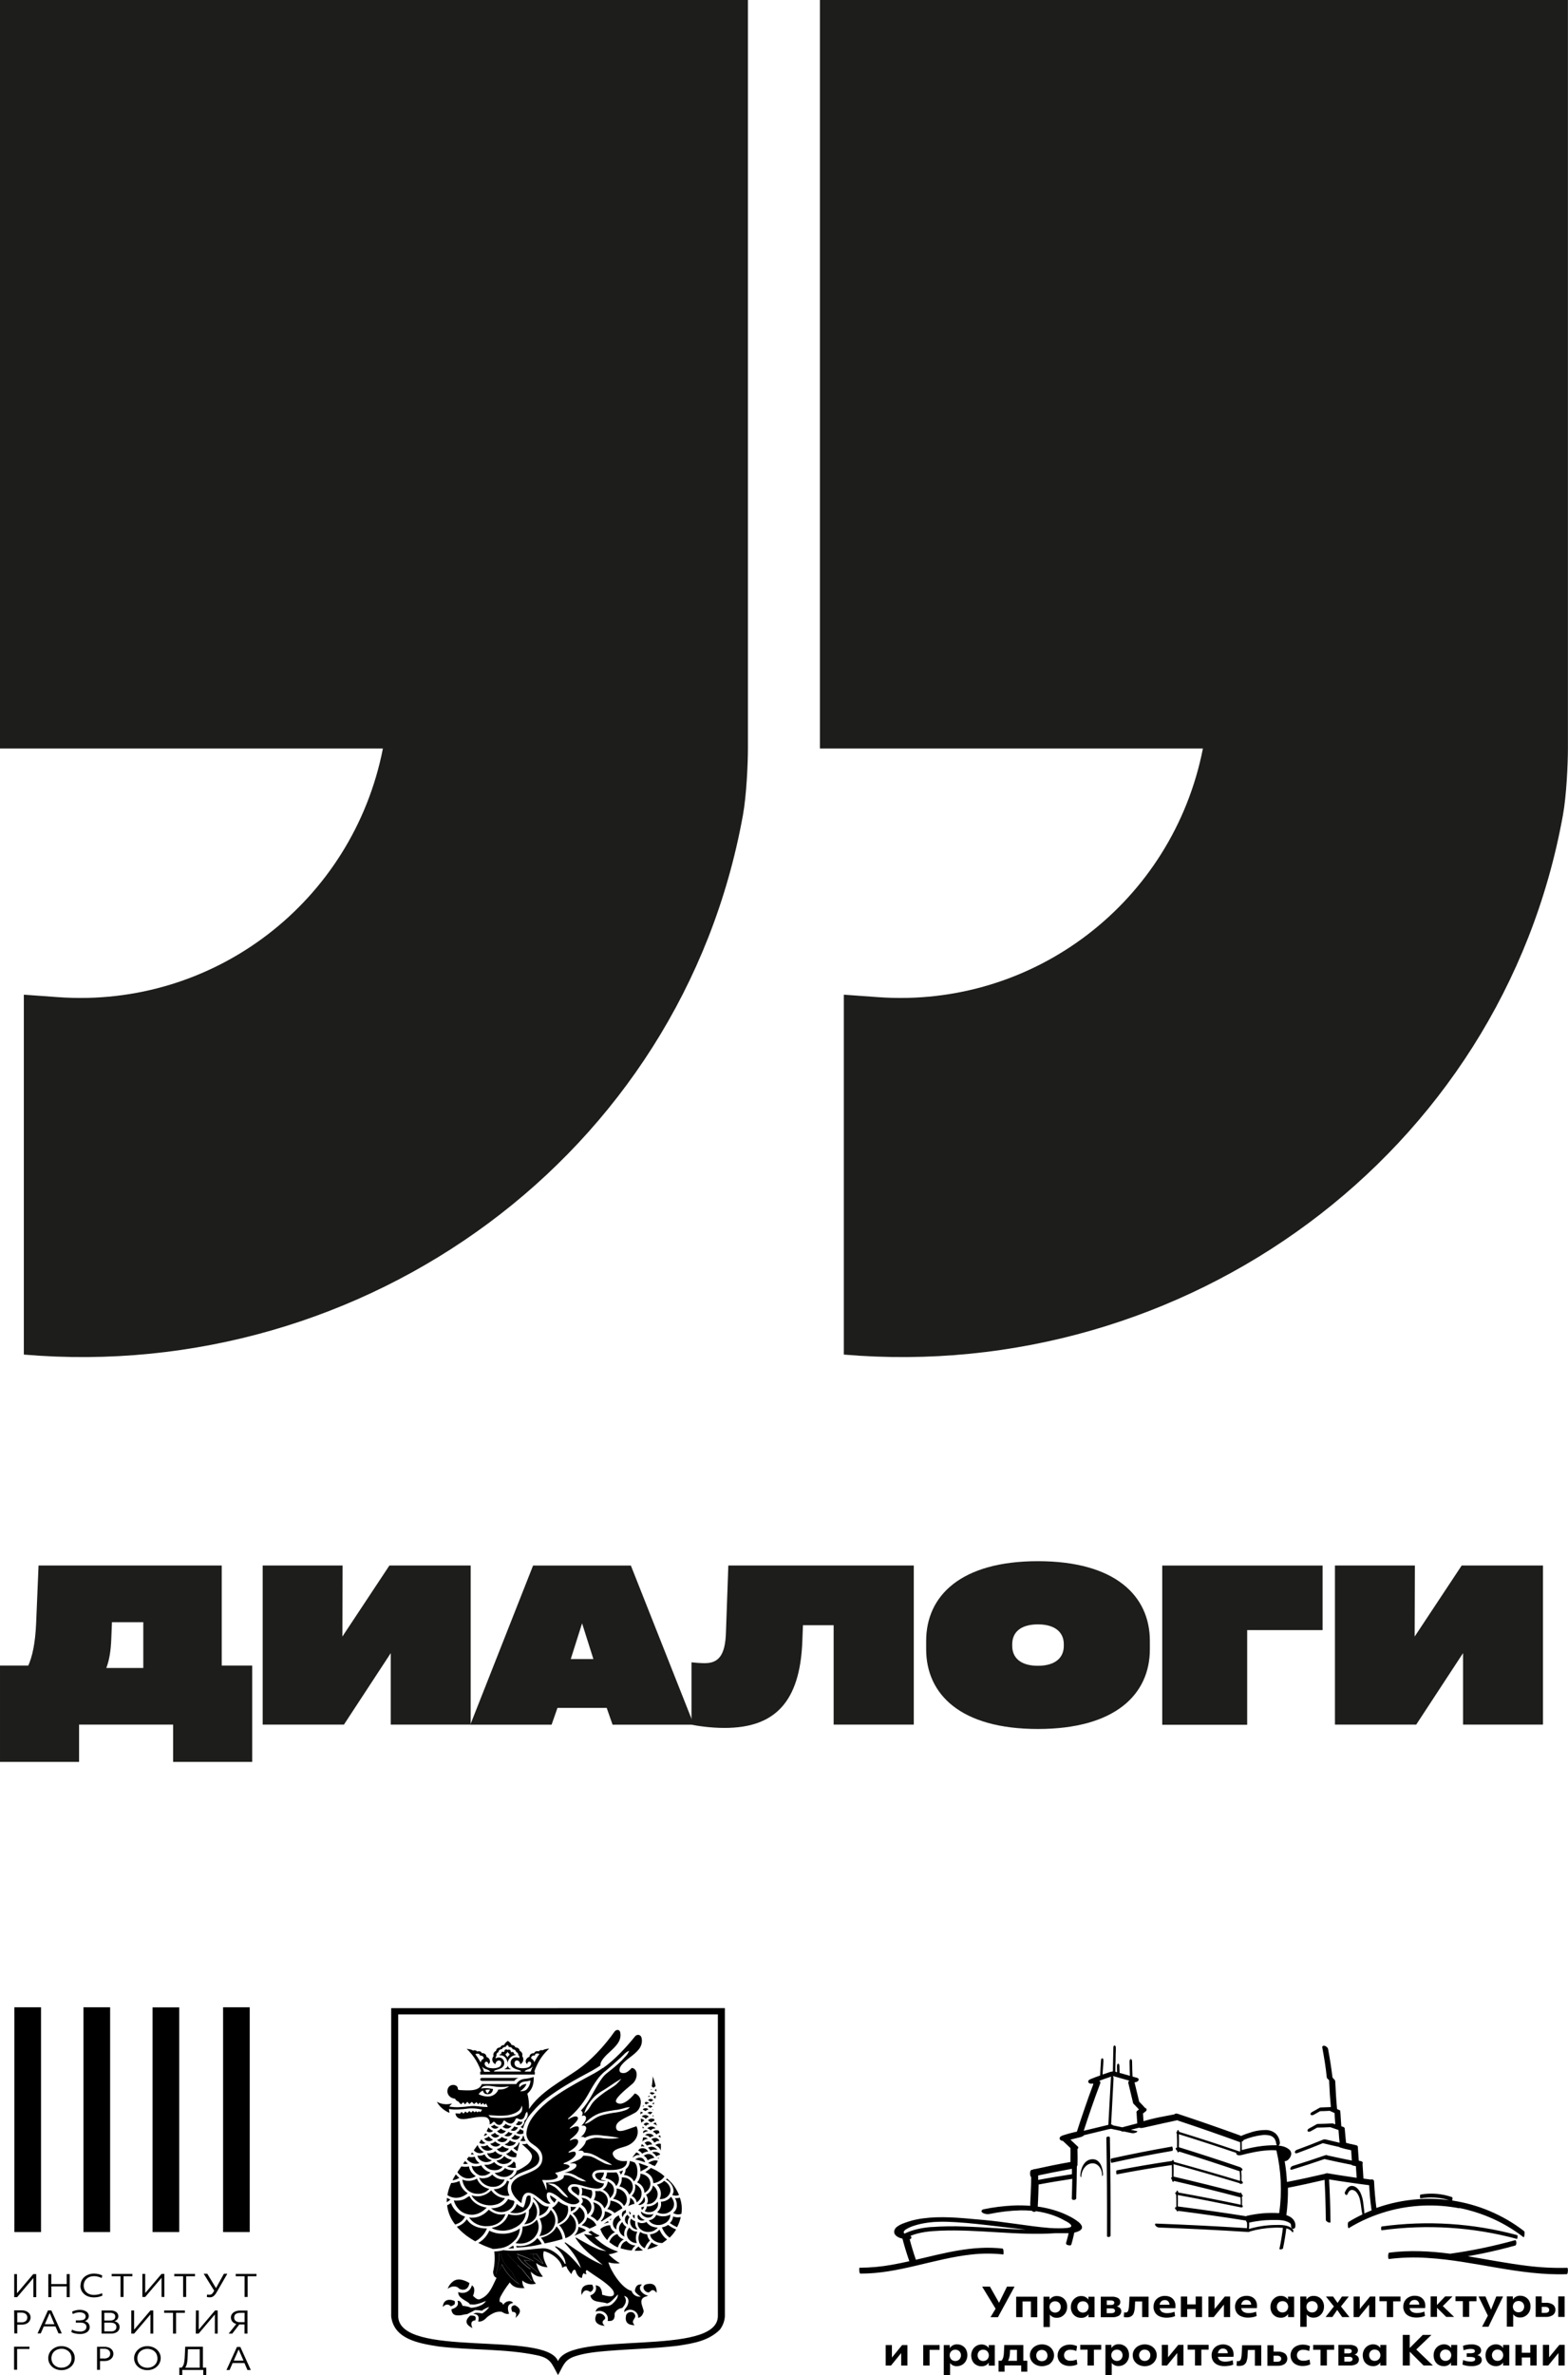
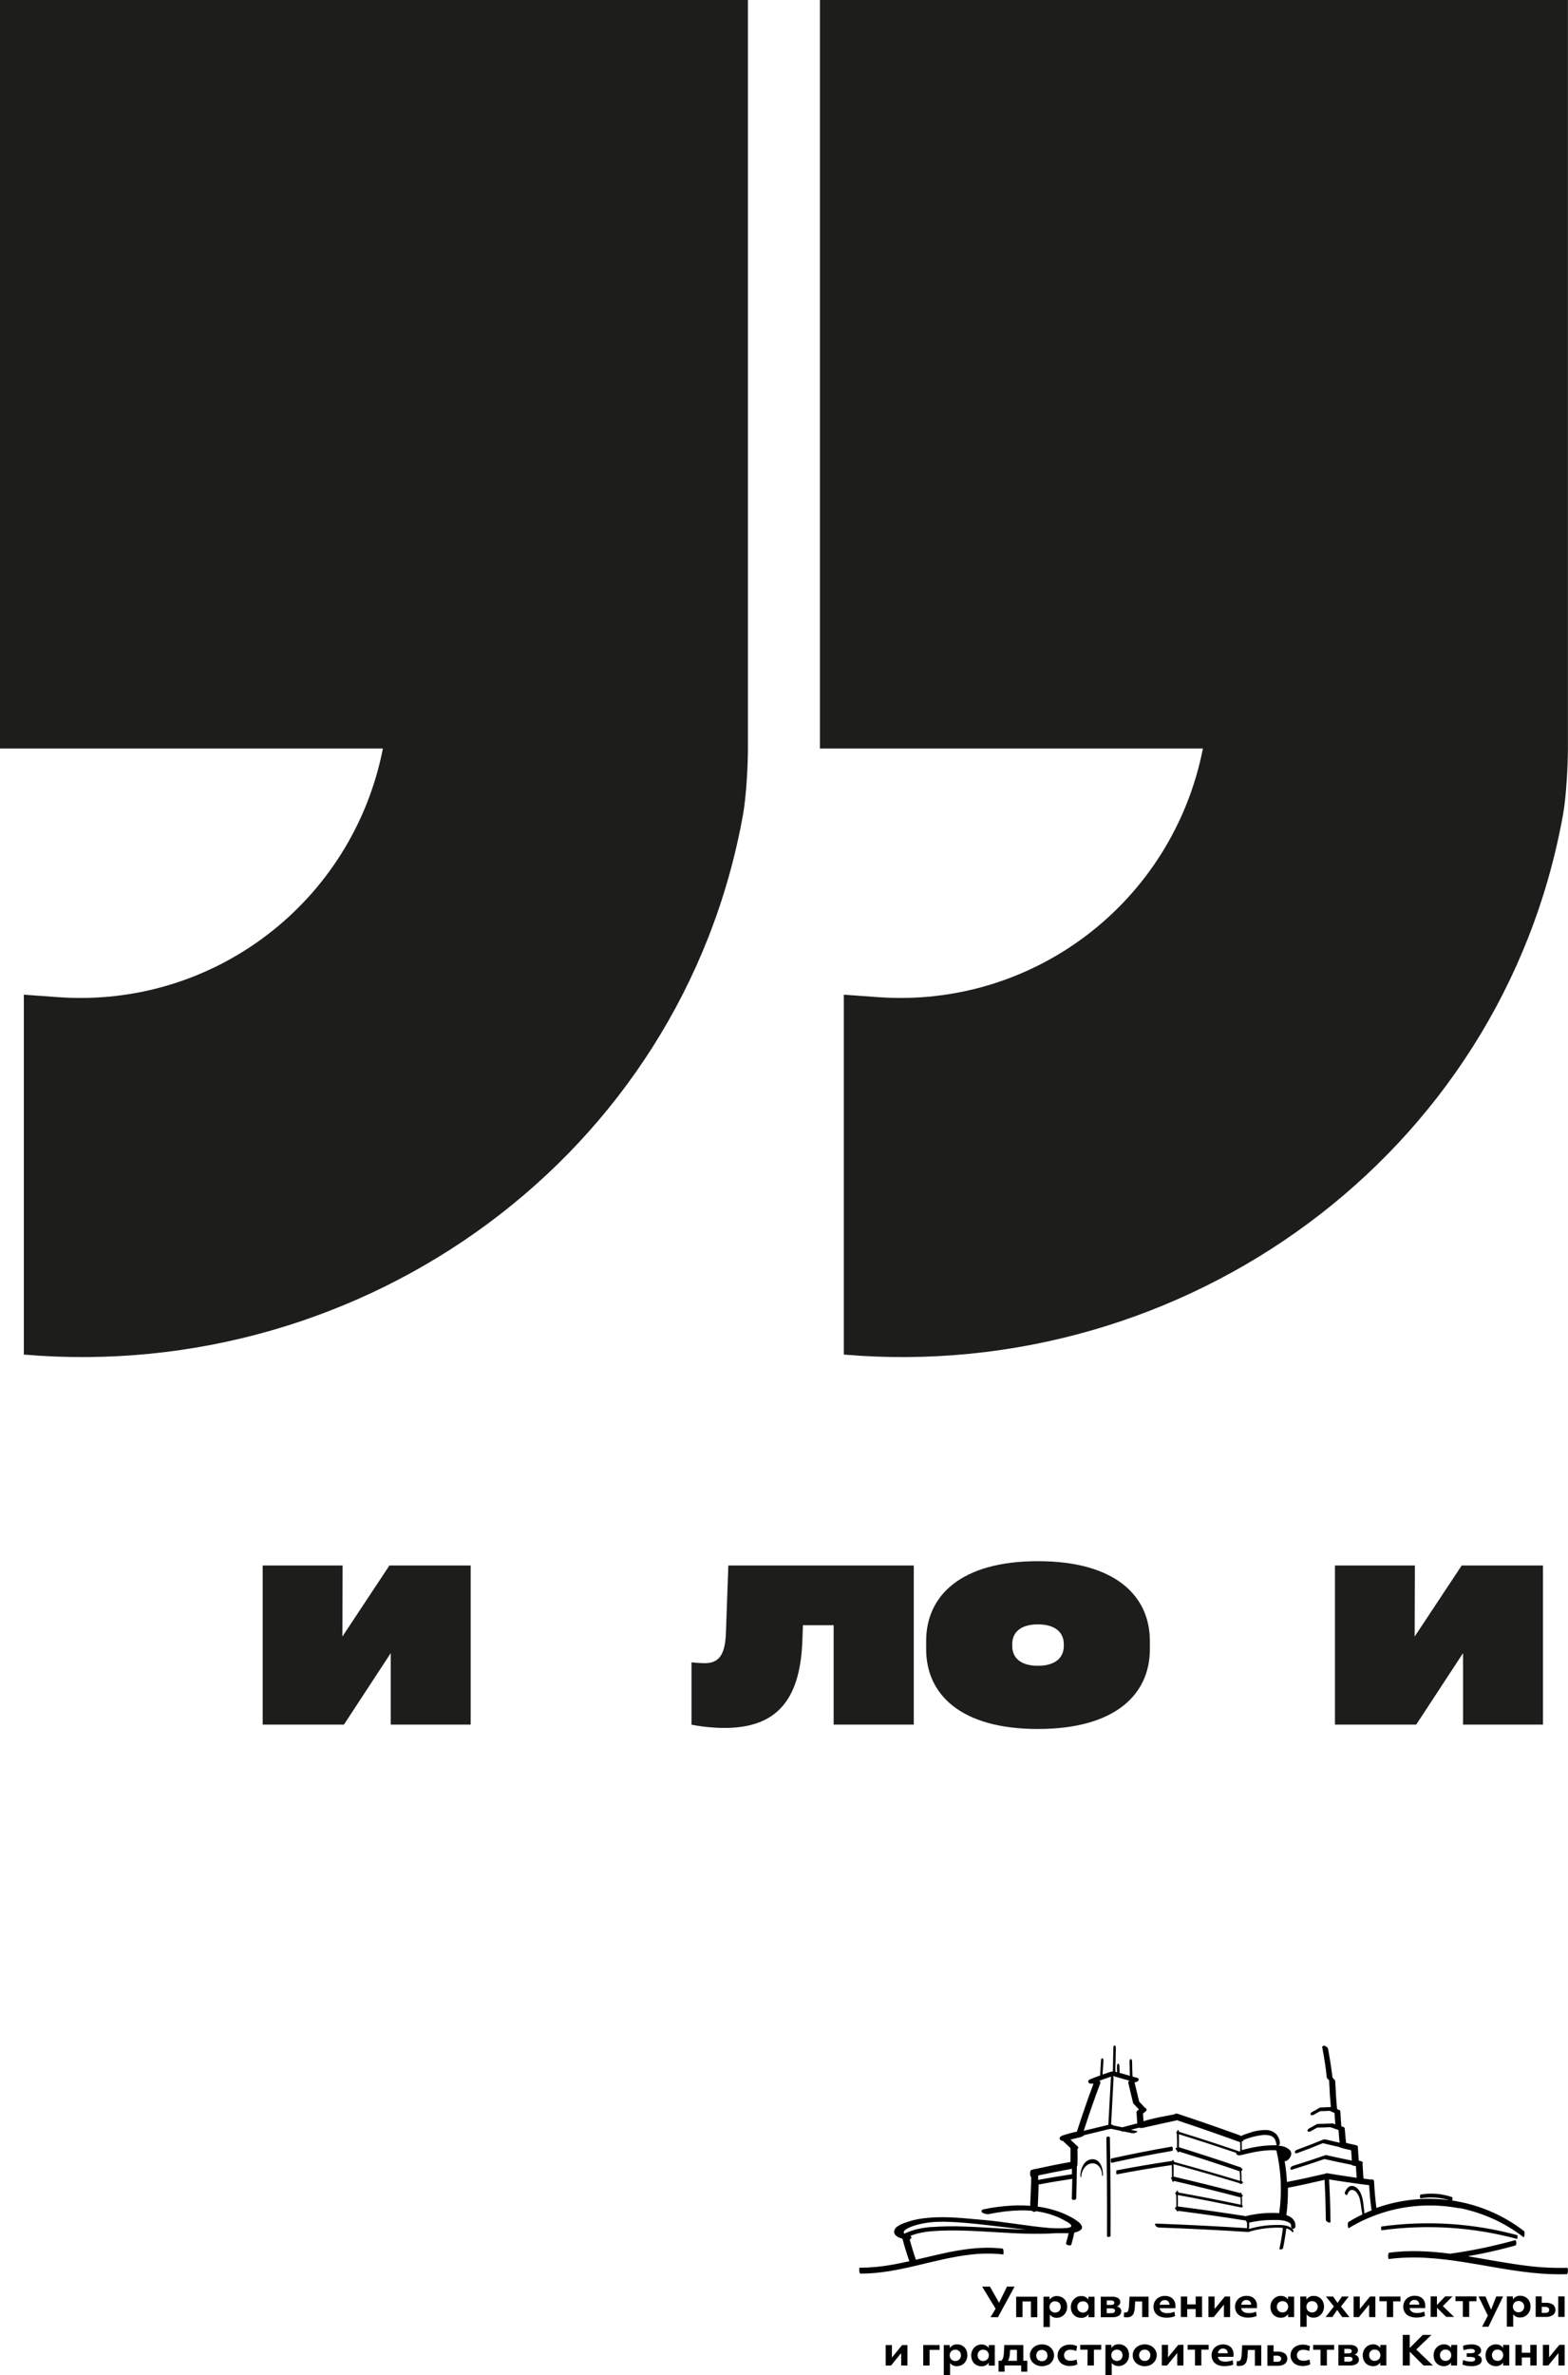
<svg xmlns="http://www.w3.org/2000/svg" id="_Слой_2" data-name="Слой 2" viewBox="0 0 221.7 335.58">
  <defs>
    <style> .cls-1, .cls-2 { stroke-width: 0px; } .cls-2 { fill: #1d1d1b; } </style>
  </defs>
  <g id="_Слой_1-2" data-name="Слой 1">
    <g>
      <path class="cls-2" d="m0,0h105.75v105.75c0,2.11-.2,6.65-.71,9.44-8.68,48.02-53.42,80.32-101.67,76.2v-50.85l4.86.35c22.05,1.58,41.65-13.49,45.91-35.13H0V0Z" />
      <path class="cls-2" d="m115.94,0h105.75v105.75c0,2.11-.2,6.65-.71,9.44-8.68,48.02-53.42,80.32-101.67,76.2v-50.85l4.86.35c22.05,1.58,41.65-13.49,45.91-35.13h-54.15V0Z" />
    </g>
    <path class="cls-1" d="m176.23,324.97c.16,0,.32.05.44.14.12.11.2.25.22.41,0,.04.01.08.01.11h-1.4c.02-.18.1-.35.24-.49.13-.12.3-.18.48-.17m.9,2.43c.19-.04.38-.09.56-.17l-.09-.61c-.16.07-.33.12-.5.15-.17.04-.35.05-.53.05-.26.01-.51-.05-.73-.17-.19-.12-.31-.31-.33-.53h2.21c.01-.1.02-.2.02-.31,0-.26-.05-.52-.18-.76-.12-.21-.3-.38-.52-.5-.24-.12-.52-.18-.79-.17-.3,0-.59.07-.84.2-.24.13-.44.32-.57.54-.14.25-.22.53-.21.81,0,.28.07.56.22.81.15.23.37.42.64.53.31.13.64.2.98.19.22,0,.44-.02.66-.06m40.87-.61h.48c.38,0,.57-.14.57-.43,0-.12-.05-.23-.15-.31-.12-.08-.27-.12-.42-.11h-.48v.84Zm2.33-2.33h.9v2.9h-.9v-2.9Zm-3.21,0h.88v.9h.59c.35-.02.7.07.99.26.23.18.36.45.35.73.01.28-.11.56-.35.74-.28.19-.63.29-.98.27h-1.46v-2.9Zm-2.41,2.25c.22,0,.43-.08.58-.23.3-.33.3-.82,0-1.15-.31-.29-.82-.3-1.14-.01,0,0,0,0-.01.01-.3.33-.3.82,0,1.15.15.15.36.23.57.23m-1.64-2.25h.84l.02.44c.21-.35.62-.56,1.05-.53.26,0,.52.07.74.2.22.14.4.32.51.54.13.25.19.52.18.79,0,.27-.06.54-.2.79-.12.22-.3.41-.53.55-.22.14-.48.21-.75.2-.39.02-.75-.16-.97-.45v1.75h-.9v-4.29Zm-2.6,4.29h-.91l.82-1.57-1.32-2.71h.98l.79,1.87.74-1.87h.96l-2.07,4.29Zm-3.64-3.62h-1.03v-.67h2.97v.68h-1.03v2.22h-.9v-2.23Zm-4.55-.67h.9v1.22l1.16-1.22h1.04l-1.37,1.37,1.6,1.53h-1.12l-1.3-1.29v1.29h-.9v-2.9Zm-2.28.5c-.18,0-.35.06-.48.17-.14.13-.22.31-.24.49h1.4s0-.08-.01-.11c-.02-.16-.1-.3-.22-.41-.12-.1-.28-.15-.44-.14m.25,2.49c-.34,0-.68-.06-.99-.19-.26-.11-.49-.3-.63-.53-.15-.25-.23-.53-.22-.81,0-.28.06-.56.21-.81.13-.23.33-.41.57-.54.26-.14.55-.21.84-.2.28,0,.55.05.79.17.22.12.4.29.52.5.13.24.19.5.18.76,0,.1,0,.2-.02.31h-2.2c.02.21.15.4.33.53.22.12.48.18.73.17.18,0,.36-.02.53-.05.17-.04.34-.09.5-.15l.09.61c-.18.08-.37.14-.56.17-.22.04-.44.06-.66.06m-4.18-2.31h-1.04v-.66h2.97v.68h-1.03v2.22h-.9v-2.24Zm-4.7-.66h.88v1.76l1.45-1.76h.75v2.9h-.88v-1.76l-1.44,1.76h-.75v-2.9Zm-.59,2.9h-1.02l-.7-1.01-.68,1h-.96l1.17-1.49-1.12-1.4h1.01l.63.9.62-.9h.96l-1.1,1.4,1.19,1.49Zm-5.28-.65c.22,0,.43-.08.58-.23.3-.33.3-.82,0-1.15-.31-.29-.82-.3-1.14-.01,0,0,0,0-.01.01-.3.33-.3.82,0,1.15.15.15.36.23.57.23m-1.65-2.25h.84l.02.44c.21-.35.62-.56,1.05-.53.26,0,.52.07.74.2.22.13.4.32.51.54.13.25.19.52.18.79,0,.27-.06.54-.2.79-.12.22-.3.41-.53.55-.22.14-.49.21-.75.2-.39.02-.75-.16-.97-.45v1.75h-.9v-4.29Zm-2.53,2.25c.22,0,.43-.08.58-.23.3-.34.3-.82,0-1.15-.15-.15-.36-.23-.58-.22-.22,0-.43.07-.57.22-.3.34-.3.82,0,1.15.15.15.35.23.57.23m1.65.65h-.86v-.43c-.22.35-.63.55-1.06.52-.26,0-.52-.07-.74-.2-.22-.14-.4-.32-.51-.54-.13-.25-.19-.52-.18-.8,0-.27.06-.54.2-.79.12-.22.31-.41.53-.55.22-.14.48-.21.75-.2.21,0,.41.04.59.14.17.09.32.22.41.38v-.42h.87v2.9Zm-12.13-2.9h.88v1.76l1.45-1.76h.75v2.9h-.88v-1.76l-1.44,1.76h-.75v-2.9Zm-3.89,0h.9v1.11h1.2v-1.11h.9v2.9h-.9v-1.13h-1.2v1.12h-.9v-2.89Zm-2.28.5c-.18,0-.35.06-.48.17-.14.13-.22.31-.24.49h1.4s0-.08-.01-.11c-.02-.16-.1-.3-.22-.41-.12-.1-.28-.15-.44-.14m.25,2.49c-.34,0-.68-.06-.99-.19-.26-.11-.49-.3-.63-.53-.15-.25-.23-.53-.22-.81,0-.28.06-.56.2-.81.13-.23.33-.41.57-.54.26-.14.55-.21.84-.2.28,0,.55.05.79.17.22.12.4.29.52.5.13.24.19.5.18.76,0,.1,0,.2-.02.31h-2.21c.02.21.14.4.33.53.22.12.48.18.73.17.18,0,.35-.02.53-.05.17-.04.34-.09.5-.15l.09.61c-.18.08-.37.14-.56.17-.22.04-.44.06-.66.06m-2.54-.09h-.9v-2.21h-.99l-.04.72c0,.31-.06.61-.15.9-.06.2-.19.37-.37.48-.19.11-.41.16-.64.15-.07,0-.14,0-.2-.01l-.2-.03.04-.66c.06.01.12.02.19.02.1,0,.2-.03.28-.09.08-.09.13-.21.15-.32.04-.21.07-.42.08-.64l.06-1.19h2.7v2.89Zm-5.32-1.71c.32,0,.48-.11.48-.32s-.17-.32-.5-.32h-.56v.64h.58Zm.08,1.16c.13,0,.26-.02.37-.09.09-.06.14-.15.13-.25,0-.23-.18-.34-.53-.34h-.64v.68h.66Zm-1.51-2.33h1.54c.32-.02.64.05.92.2.2.13.31.34.3.56,0,.13-.04.26-.12.37-.09.12-.22.2-.37.25.18.03.35.12.47.25.11.12.16.28.16.43,0,.24-.11.46-.31.61-.28.17-.62.25-.95.23h-1.64v-2.9Zm-2.53,2.25c.22,0,.43-.08.58-.23.3-.34.3-.82,0-1.15-.15-.15-.36-.23-.58-.22-.22,0-.43.07-.57.22-.3.34-.3.82,0,1.15.15.15.35.23.57.23m1.65.65h-.86v-.43c-.22.35-.63.55-1.06.52-.26,0-.52-.07-.74-.2-.22-.14-.4-.32-.51-.54-.13-.25-.19-.52-.18-.8,0-.27.06-.54.2-.79.12-.22.31-.41.53-.55.22-.14.48-.21.75-.2.21,0,.41.04.59.14.17.09.32.22.41.38v-.42h.87v2.9Zm-5.58-.65c.22,0,.43-.08.58-.23.3-.33.3-.82,0-1.15-.31-.29-.82-.3-1.14-.01,0,0,0,0-.01.01-.3.34-.3.82,0,1.15.15.15.36.23.58.23m-1.64-2.25h.84l.02.44c.21-.35.62-.56,1.05-.53.26,0,.52.07.74.2.22.13.4.32.51.54.13.25.19.52.18.79,0,.27-.06.54-.2.79-.12.22-.31.41-.53.55-.22.14-.48.21-.75.2-.39.02-.75-.16-.97-.45v1.75h-.9v-4.29Zm-3.87,0h2.98v2.9h-.9v-2.23h-1.18v2.22h-.9v-2.89Zm-2.58,2.9h-1.05l.72-1.2-1.9-3.12h1.1l1.29,2.28,1.12-2.28h1.07l-2.35,4.32Zm77.06,6.82h.75l1.44-1.76v1.76h.88v-2.91h-.75l-1.45,1.76v-1.76h-.88v2.91Zm-3.89,0h.9v-1.13h1.2v1.13h.9v-2.91h-.9v1.11h-1.2v-1.11h-.9v2.91Zm-2.53-.65c-.22,0-.43-.08-.57-.23-.3-.34-.3-.82,0-1.15.15-.15.36-.23.57-.22.22,0,.43.07.58.22.3.34.3.82,0,1.15-.15.15-.36.23-.58.23m1.65-2.25h-.86v.43c-.11-.16-.25-.29-.42-.38-.18-.09-.39-.14-.59-.14-.27,0-.53.07-.75.2-.23.14-.41.33-.53.55-.13.24-.2.51-.2.79,0,.28.06.55.19.8.11.22.29.41.51.54.22.13.48.21.74.2.43.03.84-.17,1.05-.52v.43h.87v-2.91Zm-6.63,2.77c.18.07.37.12.56.16.24.04.49.07.74.06.38.02.75-.06,1.08-.23.24-.14.38-.38.37-.64,0-.16-.05-.32-.17-.44-.12-.13-.29-.21-.46-.25.15-.04.29-.12.39-.24.1-.12.15-.26.15-.41,0-.26-.14-.5-.37-.63-.31-.17-.66-.25-1.01-.23-.22,0-.44.02-.66.06-.18.03-.36.08-.53.15l.09.62c.16-.06.33-.1.5-.14.17-.03.34-.05.52-.05.39,0,.58.1.58.31,0,.1-.05.19-.15.23-.15.05-.32.08-.48.07h-.53v.52h.5c.18,0,.36.02.53.08.11.04.18.14.17.25,0,.1-.06.2-.16.25-.14.06-.29.09-.44.08-.19,0-.39-.02-.58-.06-.18-.04-.36-.09-.53-.16l-.09.64Zm-2.37-.52c-.22,0-.43-.08-.57-.23-.3-.34-.3-.82,0-1.15.15-.15.36-.23.57-.22.22,0,.43.07.58.22.3.34.3.82,0,1.15-.15.15-.36.23-.58.23m1.65-2.25h-.86v.43c-.1-.16-.24-.29-.41-.38-.18-.09-.39-.14-.59-.14-.27,0-.53.07-.75.2-.23.14-.41.33-.53.55-.13.24-.2.51-.2.79,0,.28.06.55.18.8.11.22.28.41.49.54.22.13.48.21.74.2.43.03.84-.17,1.05-.52v.43h.86l.02-2.91Zm-7.69,2.9h.98v-1.95l1.95,1.95h1.32l-2.35-2.26,2.14-2.06h-1.22l-1.85,1.85v-1.85h-.98v4.32Zm-3.98-.65c-.22,0-.43-.08-.57-.23-.29-.34-.29-.82,0-1.15.15-.15.36-.23.57-.22.22,0,.43.07.58.22.3.34.3.82,0,1.15-.15.15-.36.23-.58.23m1.65-2.25h-.86v.43c-.1-.16-.24-.29-.41-.38-.18-.09-.39-.14-.59-.14-.27,0-.53.07-.75.2-.23.14-.41.33-.53.55-.13.24-.2.51-.2.79,0,.28.06.55.18.8.11.22.29.41.51.54.22.13.48.21.74.2.43.03.84-.17,1.05-.52v.43h.86v-2.91Zm-5.94,1.19v-.64h.55c.33,0,.5.11.5.32s-.16.32-.48.32h-.57Zm0,1.16v-.68h.63c.35,0,.53.11.53.34,0,.1-.05.19-.13.25-.11.06-.24.1-.37.09h-.65Zm-.85.55h1.64c.34.02.67-.06.96-.23.2-.14.32-.37.31-.61,0-.16-.05-.31-.16-.44-.12-.13-.29-.22-.47-.25.15-.04.28-.13.37-.25.08-.11.12-.24.12-.37,0-.22-.11-.43-.3-.56-.28-.15-.6-.22-.92-.2h-1.54v2.9Zm-2.52,0h.9v-2.22h1.03v-.68h-2.97v.68h1.04v2.22Zm-4.24-1.44c0,.28.07.56.22.8.14.23.35.41.61.53.28.13.6.19.91.18.19,0,.38-.02.56-.06.17-.03.34-.09.49-.17l-.1-.68c-.14.06-.29.1-.44.13-.13.03-.27.04-.41.04-.25.02-.5-.06-.69-.2-.33-.32-.33-.83,0-1.15.18-.14.42-.22.66-.2.29,0,.57.06.83.18l.11-.69c-.15-.07-.31-.13-.47-.16-.18-.04-.37-.06-.55-.06-.31,0-.62.07-.9.2-.25.12-.47.31-.61.54-.15.25-.23.53-.22.81m-2.4.02h.51c.15-.01.3.03.42.11.1.08.15.19.15.31,0,.28-.19.43-.57.43h-.51v-.84Zm-.87,1.42h1.49c.35.02.7-.08.98-.27.44-.38.47-1.01.06-1.42-.02-.02-.04-.04-.06-.05-.29-.19-.63-.28-.99-.26h-.61v-.9h-.87v2.9Zm-.88-2.9h-2.69l-.06,1.19c0,.21-.04.43-.08.64-.02.12-.07.23-.15.32-.07.07-.18.1-.28.1-.06,0-.12,0-.18-.02l-.04.66.2.03h.2c.22,0,.45-.04.64-.15.18-.12.31-.29.37-.48.09-.29.15-.6.15-.9l.04-.72h.99v2.22h.9v-2.89Zm-5.39.47c.16,0,.32.05.44.14.12.11.2.25.22.41,0,.04.01.08.01.11h-1.4c.02-.18.1-.35.24-.49.13-.12.3-.18.48-.17m.9,2.43c.19-.03.38-.09.56-.17l-.09-.62c-.16.07-.33.12-.5.15-.17.04-.35.06-.53.06-.26.01-.51-.05-.73-.17-.19-.12-.31-.31-.33-.52h2.2c.01-.1.02-.2.02-.31,0-.26-.05-.53-.18-.76-.11-.21-.29-.38-.52-.5-.24-.12-.52-.18-.79-.18-.29,0-.59.07-.84.2-.24.13-.44.32-.57.54-.14.25-.22.53-.21.81,0,.28.07.56.22.81.15.23.37.42.63.53.31.13.64.19.98.18.22,0,.44-.02.66-.06m-4.84-.03h.9v-2.24h1.03v-.68h-2.97v.68h1.04v2.24Zm-4.7,0h.75l1.44-1.76v1.76h.88v-2.91h-.73l-1.45,1.76v-1.76h-.88v2.91Zm-1.61-1.45c0,.21-.07.42-.22.58-.15.15-.36.23-.58.23-.22,0-.43-.08-.57-.23-.3-.34-.3-.82,0-1.15.15-.15.35-.23.57-.22.22,0,.43.07.58.22.15.16.23.37.22.58m.07,1.34c.8-.44,1.07-1.38.61-2.13-.14-.23-.35-.42-.6-.55-.54-.27-1.2-.27-1.74,0-.25.13-.46.32-.61.55-.15.24-.23.51-.22.79,0,.28.07.55.22.79.15.23.36.42.61.55.54.27,1.2.27,1.74,0m-4.8-.54c-.22,0-.43-.08-.58-.23-.3-.33-.3-.82,0-1.15.31-.29.82-.3,1.14-.01,0,0,0,0,.01.01.3.33.3.82,0,1.15-.15.15-.36.23-.57.23m-1.64,2.03h.9v-1.76c.21.3.58.47.97.45.27,0,.53-.07.75-.2.22-.14.41-.33.53-.56.14-.24.2-.51.2-.79,0-.27-.06-.55-.18-.79-.11-.22-.29-.41-.51-.54-.22-.13-.48-.21-.74-.2-.43-.03-.84.18-1.05.53l-.02-.44h-.84v4.31Zm-2.52-1.39h.9v-2.23h1.03v-.68h-2.96v.68h1.04l-.02,2.23Zm-4.24-1.44c0,.28.07.56.22.8.14.23.35.41.61.53.28.13.6.19.91.18.19,0,.38-.02.57-.06.17-.03.34-.09.49-.17l-.1-.68c-.14.06-.29.1-.44.13-.13.03-.27.04-.41.04-.25.02-.5-.06-.69-.2-.33-.32-.33-.83,0-1.15.18-.14.42-.22.66-.2.29,0,.57.06.83.18l.11-.69c-.15-.07-.31-.13-.47-.16-.18-.04-.37-.06-.55-.06-.31,0-.63.07-.9.2-.25.12-.47.31-.61.54-.15.25-.23.53-.22.81m-1.43-.01c0,.21-.07.42-.22.58-.31.29-.82.3-1.14.02,0,0-.01-.01-.02-.02-.29-.34-.29-.82,0-1.15.31-.29.82-.3,1.14-.01,0,0,0,0,.01.01.15.16.23.37.22.58m.07,1.34c.82-.43,1.11-1.39.64-2.15,0,0,0-.01-.01-.02-.14-.23-.35-.42-.6-.55-.54-.27-1.2-.27-1.74,0-.52.27-.85.78-.84,1.34,0,.28.07.55.22.79.15.23.36.42.61.55.54.27,1.2.27,1.74,0m-4.4-.56h-1.26c.08-.14.14-.28.17-.43.05-.2.08-.4.09-.61l.03-.51h.97v1.54Zm.89-2.23h-2.68l-.05.96c0,.19-.02.38-.05.57-.02.13-.06.27-.11.39-.05.11-.11.21-.18.3h-.42v1.54h.85v-.87h2.35v.87h.86v-1.54h-.56v-2.22Zm-5.67,2.26c-.22,0-.43-.08-.57-.23-.29-.34-.29-.82,0-1.15.15-.15.36-.23.57-.22.22,0,.43.07.58.22.3.34.3.82,0,1.15-.15.15-.36.23-.58.23m1.65-2.25h-.86v.43c-.1-.16-.24-.29-.41-.38-.18-.09-.39-.14-.59-.14-.27,0-.53.07-.75.2-.23.14-.41.33-.53.55-.13.24-.2.51-.2.79,0,.28.06.55.18.8.11.22.29.41.51.54.22.13.48.21.74.2.43.03.84-.17,1.05-.52v.43h.86v-2.91Zm-5.58,2.25c-.22,0-.43-.08-.58-.23-.3-.33-.3-.82,0-1.15.31-.29.82-.3,1.14-.01,0,0,0,0,.01.01.3.33.3.82,0,1.15-.15.15-.36.23-.58.23m-1.64,2.03h.9v-1.75c.21.3.58.47.97.45.27,0,.53-.07.75-.2.23-.14.41-.33.53-.56.13-.24.2-.51.2-.79,0-.27-.06-.55-.18-.79-.11-.22-.29-.41-.51-.54-.22-.13-.48-.21-.74-.2-.43-.03-.84.18-1.05.53l-.02-.43h-.84v4.28Zm-2.89-1.39h.9v-2.22h1.41v-.68h-2.31v2.89Zm-5.31,0h.75l1.44-1.76v1.76h.88v-2.89h-.75l-1.44,1.76v-1.76h-.88v2.89Zm40.51-30.33c-2.88.49-5.74,1.06-8.58,1.69-.08.02-.21-.56-.03-.61,2.85-.63,5.71-1.19,8.58-1.69.09-.02.2.57.03.61m-8.81-1.88c.08,4.62.11,9.24.09,13.87,0,.19-.51.26-.5.03.02-4.62-.01-9.25-.09-13.87,0-.19.5-.26.5-.03m-.26-1.09s-.04,0-.06,0c.02,0,.04,0,.06,0m-.06,0c-.06.03-.12.04-.19.05.06,0,.13-.03.19-.05m-.66,6.24s0,.28-.07.28-.07-.24-.07-.28c-.01-.7-.59-1.65-1.52-1.5-.87.14-1.36,1.07-1.4,1.77-.03.41-.15.05-.14-.15.06-.85.5-2.14,1.66-2.21s1.52,1.3,1.54,2.08m65.6,14.16c-6.69.24-13.06-1.89-19.66-2.29-1.84-.13-3.7-.08-5.53.15-.1.01-.15-.87.07-.9,2.89-.38,5.76-.22,8.61.15,1.48-.21,2.95-.46,4.41-.76,1.59-.33,3.17-.71,4.73-1.14.07-.02.14,0,.16.07,0,0,0,0,0,0,.01.03.02.05.03.08,0,.03.01.07.02.1.02.19,0,.45-.15.49-1.56.44-3.15.82-4.75,1.15-.65.13-1.3.25-1.95.37,2.82.46,5.64,1.02,8.46,1.36,1.86.23,3.73.32,5.6.27.13,0,.12.89-.07.9m-26.19-6.2c-.06,0-.11-.52.02-.54,6.4-.88,12.94-.46,19.15,1.22.13.03.03.55-.02.54-6.21-1.68-12.75-2.1-19.15-1.22m-28.75-4.97c2.96.54,5.91,1.12,8.85,1.73h.01s.04,0,.06,0h0c.18.04.24-.1.19-.23-.02-.05-.05-.09-.09-.13v-.05c.02-.37.01-.73-.02-1.1.21,0,.13-.22-.04-.38-.02-.12-.06-.23-.15-.19-.02.01-.04.03-.05.06-.01,0-.02,0-.04-.01-3.11-.81-6.23-1.58-9.38-2.32.02-.58.02-1.17,0-1.75,3.13.85,6.25,1.75,9.35,2.69.01.04.04.08.08.11.05.03.08,0,.11-.05.13.03.27,0,.26-.15-.03-.11-.1-.2-.2-.26.02-.47.01-.95-.03-1.42.1,0,.18-.04.17-.16-.03-.13-.13-.23-.25-.29-.02-.04-.05-.06-.09-.05-.03-.01-.05-.02-.08-.03-2.84-.97-5.7-1.9-8.57-2.79.02-.61.02-1.22,0-1.83h.02c2.71.84,5.41,1.72,8.09,2.63,0,.04,0,.07,0,.11h0c.05.14.2.23.35.23.11,0,.22,0,.32-.02h.03c.6-.16,1.21-.3,1.82-.42.61-.12,1.23-.21,1.85-.25h.06c.42-.04.84-.04,1.25,0,.34,1.43.54,2.89.61,4.35.07,1.51,0,3.01-.21,4.51h-.14c-.73-.04-1.46-.03-2.18.03-.75.07-1.49.18-2.23.35-.05.01-.1.04-.13.07l-.08-.02c-3.18-.5-6.37-.96-9.57-1.37.01-.54.01-1.08,0-1.62h.05m8.95-7.55c.05,0,.1-.02.15-.04.06-.03.11-.08.14-.15v-.03c.85-.36,1.75-.59,2.67-.7.36-.04.73-.01,1.09.08.29.09.54.28.68.54.09.18.15.37.17.56,0,.09.04.18.12.25h.02s-.2.01-.2.01c-.87,0-1.73.06-2.58.2-.75.12-1.49.29-2.22.48,0-.4,0-.79-.01-1.19m-18.21-2.29c-.05-.09-.15-.14-.26-.13l.34-6.4c0-.1.02-.38-.11-.45h.03l2.32.66c-.12.07-.17.2-.15.32l.66,2.75s0,.09.04.13c.03.06.07.11.13.15.12.13.25.27.39.41l.29.31h0l-.22.16h0s-.08.08-.11.13c-.03.06-.04.12-.02.18,0,.02.01.04.02.05v.09c.01.22.03.43.04.64.02.25.03.48.05.71-.66.17-1.32.34-1.98.52l-.12.04-1.35-.28Zm-10.57,7.69v-.62c.71-.15,1.42-.3,2.13-.44.87-.17,1.76-.34,2.64-.5v.77c-1.59.24-3.18.5-4.76.8m-15.09,6.65c-1.32.11-2.64.36-3.82.94-.02,0-.03-.02-.04-.03-.05-.04-.07-.1-.07-.16,0-.09.04-.17.1-.24.08-.08.17-.15.26-.2.32-.19.65-.34,1.01-.46.36-.12.73-.22,1.1-.3.79-.16,1.59-.26,2.4-.28.81-.03,1.63,0,2.44.05,2.05.12,4.09.37,6.13.61.9.11,1.81.22,2.67.31l1.16.13c-2.88-.07-5.75-.34-8.64-.43-1.57-.07-3.14-.04-4.71.07m25.01-14.44c-1.16.28-2.32.56-3.48.84.34-1.04.68-2.08,1.04-3.12.41-1.19.84-2.38,1.29-3.57.06-.12.02-.27-.1-.35-.01,0-.02-.02-.04-.02.22-.09.46-.17.68-.25.34-.12.68-.23,1.02-.35-.03.06-.05.12-.05.19l-.36,6.63m49.59,11.74c3.35.67,6.48,2.09,9.1,4.13.1.08.14-.26.14-.31.01-.13.06-.46-.06-.55-1.48-1.15-3.12-2.1-4.88-2.84-1.68-.71-3.46-1.2-5.28-1.48.04-.13.09-.44-.02-.48-1.42-.49-2.96-.62-4.45-.36-.13.02-.07.55-.02.54,1.36-.23,2.76-.15,4.07.25-1.46-.19-2.93-.24-4.4-.13-2.02.14-4,.56-5.89,1.23-.08-.61-.15-1.23-.2-1.84-.06-.64-.1-1.28-.13-1.91,0-.13-.09-.24-.22-.27-.05-.01-.11-.02-.16-.01-.04,0-.07.01-.11.02-.33-.04-.66-.09-1.01-.14-.05-.68-.09-1.35-.13-2.03h0v-.03s.03-.1.03-.15c0-.12-.1-.22-.22-.24l-.09-.02-.25-.06c-.02-.28-.04-.56-.06-.84-.02-.34-.05-.67-.07-1,0-.02,0-.04,0-.06v-.05c-.02-.12-.12-.21-.24-.23-.63-.15-.77-.18-.85-.19l-.09-.02-.49-.13c-.03-.29-.06-.59-.09-.92-.03-.37-.07-.73-.1-1.11,0-.06-.03-.11-.09-.14-.03-.04-.07-.07-.12-.08l-.27-.09c-.02-.29-.04-.57-.06-.85-.02-.37-.05-.74-.07-1.09,0-.03-.02-.07-.04-.1.04-.08.05-.18-.05-.22l-.38-.17c-.06-.64-.11-1.27-.15-1.89-.04-.68-.08-1.36-.11-2.03-.02-.13-.09-.24-.2-.32-.06-.07-.11-.13-.17-.2,0,0-.01-.02-.02-.03-.08-.65-.17-1.31-.27-1.96-.11-.7-.23-1.4-.36-2.1h0c-.07-.17-.22-.3-.4-.38h0s-.09-.03-.14-.04c-.07-.01-.13,0-.19.04-.07.05-.11.14-.08.22.13.7.25,1.4.36,2.09s.2,1.4.27,2.12c.03.12.11.22.22.29.04.04.07.08.11.12h0c.03.69.07,1.37.11,2.04.04.59.09,1.18.14,1.75-.44.02-.88.04-1.33.05-.11,0-.22.02-.32.08-.34.2-.68.4-1.03.58-.12.07-.27.24-.17.37s.33.06.44,0c.3-.16.6-.33.89-.5.46,0,.91-.03,1.36-.05.22.11.45.2.68.31.02.26.03.53.05.79s.04.55.06.81l-.3-.11h-.02s-.08-.02-.12-.02c-.66.03-1.32.06-2,.07-.03,0-.06,0-.09.01-.06.01-.12.04-.17.07-.34.2-.69.39-1.04.58-.12.07-.26.24-.17.37s.33.06.44,0c.31-.17.61-.34.91-.51.61-.01,1.22-.03,1.83-.06h.02c.38.14.77.27,1.16.4.03.38.06.74.09,1.11.02.2.04.44.07.69-.66-.15-1.34-.31-2-.47-.02,0-.04,0-.07,0-.09-.02-.18-.01-.26.03-1.24.51-2.48.99-3.74,1.45-.37.14-.36.62.1.45,1.21-.44,2.41-.91,3.6-1.4h0c.77.19,1.55.37,2.32.54.05.04.1.07.17.09l.15.04c.42.12.56.16.64.17l.1.02c.06.01.17.03.62.14.02.26.03.51.05.76s.03.47.05.7c-1.14-.23-2.28-.47-3.41-.72h-.03c-.06-.06-.17-.09-.33-.03-1.52.53-3.06,1.03-4.61,1.51-.32.1-.51.65-.05.51,1.54-.47,3.06-.97,4.57-1.49.02,0,.04.01.06.02,1.25.28,2.5.55,3.76.79.04.06.11.1.18.11l.25.05.18.04c.02.3.04.59.06.89.02.25.03.5.05.75l-1.1-.16c-1.05-.15-2.09-.32-3.03-.48-.13-.01-.26.02-.36.08h-.02c-.91.21-1.81.41-2.71.61-.88.19-1.76.37-2.64.54-.05-.98-.15-1.96-.32-2.93.16-.01.31-.07.44-.16l.07-.07c.21-.19.35-.43.41-.69.05-.28-.07-.57-.31-.76-.02-.01-.03-.02-.04-.03-.26-.2-.57-.34-.9-.41-.17-.04-.35-.07-.52-.08h-.05s.08-.04.11-.07c.08-.1.12-.22.11-.35h0c-.03-.48-.24-.94-.6-1.29-.37-.32-.87-.5-1.38-.5-.64,0-1.28.08-1.89.26-.55.16-1.09.35-1.62.58-.07-.04-.14-.07-.21-.1-1.43-.52-2.87-1.03-4.34-1.54-1.47-.51-2.92-1-4.37-1.48-.08-.03-.17-.04-.26-.04-.06,0-.13.02-.18.05-.03.02-.05.03-.07.06-.57.11-.97.18-1.3.25-1.04.18-2.06.42-3.06.71-.01-.15-.02-.3-.03-.45-.01-.22-.03-.43-.04-.64l.16-.12.22-.18h0c.11-.06.16-.18.12-.3-.02-.08-.09-.15-.18-.18-.01,0-.03,0-.04-.01-.13-.15-.26-.29-.39-.43s-.28-.29-.43-.45l-.66-2.73c.16,0,.31-.05.44-.14.04-.03.08-.07.11-.11.04-.05.05-.12.04-.18-.03-.1-.12-.18-.23-.2l-.64-.18c-.02-.33-.03-.66-.04-.98s-.02-.7-.02-1.04c0-.07,0-.15-.02-.22-.02-.13-.07-.25-.18-.23-.17.02-.16.36-.16.44h0c0,.35.01.7.02,1.04,0,.29.02.59.03.88l-1.46-.41c0-.28-.02-.57-.02-.86,0-.1,0-.44-.18-.44s-.17.41-.17.46v.08h0l.02.67-.18-.05s-.04-.03-.07-.04c0-.5,0-1.01.03-1.52,0-.54.02-1.09.04-1.62v-.02c0-.12.02-.48-.14-.52-.11-.03-.16.04-.19.13-.02.07-.02.13-.02.2h0c-.01.58-.03,1.16-.04,1.74-.01.53-.02,1.05-.03,1.58-.13.02-.26.04-.38.08-.36.12-.71.24-1.07.36,0-.25.02-.51.04-.77.02-.32.04-.65.07-.97h0c0-.12.04-.5-.11-.54-.11-.03-.17.03-.2.12-.02.06-.03.13-.03.19h0c-.03.37-.05.72-.07,1.09s-.04.67-.05,1.02c-.44.15-.87.31-1.28.48-.1.03-.19.08-.27.14-.14.08-.18.25-.09.38,0,0,0,0,.01.01.09.1.23.16.37.14.06,0,.12,0,.18-.02l.12.05v.03c-.43,1.14-.84,2.28-1.23,3.43-.38,1.1-.75,2.2-1.1,3.3-.15.02-.3.05-.44.09-.4.09-.8.2-1.08.29h0l-.3.09c-.17.04-.32.11-.46.2-.13.08-.18.22-.15.36h0c.07.16.23.26.42.26h.02l1.08,1.02h0c0,.56.02,1.04,0,1.57v.4c-.84.15-1.67.3-2.5.47h0c-.84.17-1.68.35-2.5.53-.02,0-.04,0-.06,0-.08,0-.16.02-.22.07l-.2.04c-.2.04-.24.35-.22.61,0,.06.02.11.02.16,0,.04.02.09.04.13.02.05.05.09.09.12v.03s0,.27-.01.56c0,.17,0,.34-.01.51s-.01.34-.02.51c-.01.34-.03.67-.04,1.02s-.03.67-.05,1.02c0,.14,0,.27,0,.41h0c-.8-.06-1.61-.08-2.41-.04-1.41.07-2.81.24-4.18.53-.07.01-.14.04-.2.08-.05.04-.09.09-.1.15-.01.06,0,.11.04.16.04.06.1.1.16.14.14.07.29.12.44.14.16.03.32.03.47,0,1.46-.31,2.94-.48,4.44-.52.52,0,1.04.01,1.56.06.04.04.09.08.15.11.04.02.08.03.12.04.11.02.22,0,.3-.09.76.1,1.51.27,2.24.51.29.1.57.2.85.32s.54.25.8.39c.04.02.08.04.13.07.38.2,1.15.59.96.88-.09.14-.37.17-.58.2h-.03c-.38.04-.75.05-1.13.05-.48,0-.97-.02-1.34-.05-1.58-.13-3.13-.35-4.69-.57-1.51-.2-3.03-.42-4.59-.56l-1.02-.09c-2.51-.23-5.08-.47-7.57-.13-.35.04-.7.11-1.04.18s-.66.16-.97.26c-.27.09-.57.18-.85.3-.29.11-.55.26-.8.44-.2.15-.34.35-.39.58-.05.22.02.44.18.61h0c.19.19.42.33.69.41.1.03.2.06.29.08.12.48.26.96.4,1.43.18.59.37,1.17.57,1.76-.84.19-1.68.36-2.52.51-1.49.27-2.99.4-4.51.41-.11,0-.05.83.1.83,5.39.03,10.42-2.13,15.73-2.7,1.49-.17,2.99-.17,4.48-.01.08,0,.07-.81-.1-.83-4.2-.48-8.22.64-12.25,1.58-.18-.51-.34-1.02-.5-1.54-.14-.45-.26-.9-.38-1.35.12-.02.21-.1.24-.2h0c.02-.11-.04-.22-.14-.28,1.28-.53,2.73-.67,4.13-.73,5.47-.24,10.94.72,16.4.35h1.84c-.04.15-.07.29-.1.44-.08.32-.17.64-.26.96-.04.12.07.22.22.27.04.01.07.02.11.03l.11.02c.15.02.28-.01.31-.13.1-.32.18-.65.26-.98.06-.23.11-.47.16-.7.19-.03.37-.09.54-.16.84-.36.6-.87.06-1.33-.44-.34-.92-.64-1.43-.88-.54-.27-1.1-.5-1.68-.69-.61-.2-1.23-.36-1.87-.48-.26-.05-.53-.1-.79-.13.04-.73.07-1.39.09-2.05.01-.35.02-.7.03-1.07,1.58-.3,3.17-.56,4.76-.8-.01.93-.04,1.85-.07,2.78,0,.3.63.24.63-.03.04-1.5.08-3.01.09-4.51.05-.06.08-.13.08-.2l.02-.81v-.36c0-.33-.01-.71-.02-1.08.03-.02.06-.05.08-.08.07-.09.05-.21-.04-.28l-1.03-.97c.44-.11.89-.22,1.38-.34.17-.04.32-.11.46-.2.03-.03.06-.05.09-.09,1.2-.29,2.39-.58,3.59-.87,0,0,.02,0,.03,0,.05.02.11,0,.15-.04l1.43.3c.12.09.29.13.44.09l1.1.23c.21.03.42,0,.61-.09.07-.03.31-.17.11-.2l-.86-.18c.39-.1.78-.2,1.18-.3.05.02.1.03.15.04.13.02.26.01.38-.02h.02c.17-.04,1.64-.37,2.94-.66.85-.19,1.62-.36,1.89-.41h.02c.06.03.12.05.18.08,1.47.48,2.92.98,4.36,1.48,1.44.5,2.88,1.01,4.33,1.54h.02c.02.41.02.81,0,1.22v.06h0s-.08.02-.11.03c-2.82-.96-5.66-1.89-8.53-2.77-.02-.14-.07-.26-.15-.26s-.11.1-.13.23c-.07.02-.11.08-.1.15,0,.05.03.11.07.15,0,.05,0,.1,0,.15.02.55.04,1.11.02,1.66v.15c-.11,0-.2.04-.19.16.03.11.1.2.2.26.02.12.05.22.12.25s.12-.03.15-.12c2.87.89,5.74,1.82,8.58,2.79,0,.13.01.25.02.29.03.32.04.64.03.96v.11c-3.1-.94-6.21-1.83-9.34-2.69-.02-.14-.06-.27-.15-.27s-.09.06-.11.14c-2.63.38-5.24.83-7.84,1.33-.13.03-.06.58,0,.57,2.58-.5,5.18-.94,7.79-1.32.02.52.03,1.03.02,1.55v.16c-.11.02-.14.13-.09.23.02.05.06.1.1.14.02.14.05.26.13.29s.12-.04.15-.13l.11.03c3.11.72,6.21,1.49,9.3,2.3,0,.09.01.16.01.19.02.22.03.45.02.67v.19s-.08-.03-.12-.04c-2.89-.61-5.79-1.18-8.71-1.7-.02-.14-.06-.27-.15-.27s-.11.1-.13.22c-.14,0-.18.11-.13.23.02.05.06.1.11.14v.07c.02.49.03.98.02,1.47v.2c-.17-.01-.22.09-.17.23.04.08.11.15.19.2.02.09.06.16.11.18s.1-.01.13-.08c.02,0,.03,0,.05.01,3.19.41,6.37.86,9.55,1.37,0,0,0,.02,0,.03h0s.03.09.05.13c.02.04.05.08.08.1.02.28.02.55,0,.83-.04-.02-.08-.03-.12-.03-4.25-.27-8.5-.48-12.75-.64-.21,0-.12.22-.06.3.12.15.31.25.52.26,4.2.15,8.4.36,12.59.63.12,0,.18-.02.2-.07,1.08-.31,2.2-.49,3.33-.53.46-.03.91-.02,1.37.01-.12,1-.28,1.99-.49,2.97-.03.14.47.07.5-.06.2-.94.35-1.88.47-2.83.36.07.67.27.88.55.08.12.15-.24.09-.33-.53-.77-1.79-.72-2.67-.7-1.22.03-2.42.22-3.58.56.03-.3.04-.6.03-.9.51-.11,1.02-.2,1.54-.26.54-.07,1.09-.1,1.63-.11h.78c.26,0,.51.03.76.06.33.05.65.15.94.31.15.07.26.21.27.37h0c0,.11-.02.42.22.5.02,0,.05.01.07.01.08,0,.16-.03.21-.08.04-.04.06-.08.08-.13.02-.05.03-.09.03-.14.05-.48-.17-.94-.58-1.24-.21-.15-.44-.26-.69-.34.17-1.28.24-2.58.22-3.87.88-.17,1.75-.35,2.62-.54.86-.19,1.71-.38,2.56-.58.1,1.9.16,3.78.18,5.67,0,.24.66.53.66.28-.02-2.01-.09-4.01-.2-6.01.79.13,1.62.26,2.47.38,1.1.16,2.2.32,3.19.44.03.52.07,1.03.11,1.54.06.64.13,1.28.22,1.92h0s.01.06.03.09c-.35.14-.69.28-1.03.44-.01-.42-.08-.8-.14-1.3-.04-.58-.19-1.15-.44-1.68-.22-.39-.59-.87-1.13-.91s-.85.46-1.04.87c-.11.25.22.62.37.28.12-.28.28-.59.66-.59.24.03.46.16.61.35.27.35.44.75.51,1.18.16.72.16,1.29.32,1.94-.67.32-1.33.67-1.96,1.06-.13.08-.1.44-.09.55,0,.04.01.39.13.32,1.68-1.03,3.51-1.82,5.44-2.37,3.32-.94,6.85-1.08,10.25-.42" />
-     <path class="cls-1" d="m34.58,321.61h-1.25v-.33h2.93v.33h-1.25v2.93h-.43v-2.93Zm-3.85,2.1c-.09.16-.18.31-.29.46-.09.12-.2.23-.33.31-.14.08-.31.12-.48.11-.07,0-.15,0-.22-.02-.06,0-.12-.02-.17-.05l.05-.34c.05.02.11.04.17.04.05,0,.1.01.16.01.09,0,.18-.02.26-.06.08-.04.15-.1.19-.17.07-.1.14-.2.2-.31l.02-.03-1.49-2.4h.51l1.23,2.03,1.12-2.03h.48l-1.4,2.43Zm-4.84-2.1h-1.25v-.33h2.93v.33h-1.25v2.93h-.43v-2.93Zm-5.76-.33h.4v2.71l2.31-2.71h.4v3.26h-.4v-2.71l-2.31,2.71h-.4v-3.26Zm-3.09.33h-1.25v-.33h2.93v.33h-1.25v2.93h-.43v-2.93Zm-5.65,1.33c0-.24.04-.47.14-.69.09-.21.23-.39.4-.54.18-.15.39-.27.62-.35.25-.09.52-.13.79-.12.2,0,.4.03.59.07.19.04.36.11.53.2l-.08.35c-.18-.08-.37-.15-.57-.2-.17-.04-.34-.06-.51-.06-.27,0-.53.05-.77.17-.21.11-.39.27-.51.47-.25.44-.25.96,0,1.39.12.2.3.35.51.46.24.11.5.17.77.16.19,0,.38-.02.56-.06.2-.04.39-.1.57-.18l.05.34c-.37.17-.79.25-1.2.25-.26,0-.52-.04-.77-.12-.22-.08-.43-.19-.6-.34-.17-.15-.31-.32-.4-.52-.09-.21-.14-.44-.14-.66m-4.55-1.65h.43v1.41h2.18v-1.41h.43v3.26h-.43v-1.53h-2.17v1.53h-.43v-3.26Zm-4.82,0h.4v2.71l2.3-2.71h.42v3.26h-.4v-2.71l-2.3,2.71h-.41v-3.26Zm32.58,5.47v1.32h-.61c-.23.02-.46-.04-.64-.17-.15-.12-.24-.3-.22-.49,0-.44.3-.66.91-.66h.57Zm.42-.32h-1.08c-.22,0-.44.04-.64.12-.18.07-.34.19-.46.34-.12.15-.18.34-.17.52,0,.21.07.41.2.58.14.16.34.28.56.34l-1.08,1.36h.51l1-1.3h.73v1.3h.42v-3.26Zm-7.32,3.26h.4l2.3-2.71v2.71h.4v-3.27h-.38l-2.3,2.71v-2.71h-.4l-.02,3.27Zm-3.22,0h.43v-2.94h1.25v-.33h-2.93v.33h1.25v2.94Zm-5.9,0h.4l2.31-2.71v2.71h.4v-3.27h-.4l-2.31,2.71v-2.71h-.4v3.27Zm-3.81-1.86v-1.08h.81c.19-.01.38.03.54.13.13.09.2.23.19.38.02.16-.05.33-.18.44-.17.1-.36.15-.56.14h-.79Zm0,1.54v-1.23h.87c.56,0,.84.21.84.62,0,.17-.07.34-.2.45-.16.12-.36.17-.57.16h-.94Zm-.4.31h1.33c.33.02.65-.07.91-.25.21-.17.33-.42.32-.68,0-.19-.07-.38-.2-.53-.14-.15-.34-.25-.55-.28.17-.05.31-.14.42-.27.1-.12.15-.27.15-.43.01-.23-.1-.46-.29-.6-.23-.16-.52-.24-.8-.22h-1.28v3.26Zm-2.98-1.86h-.65v.32h.69c.21-.01.42.04.6.16.15.11.23.28.21.45,0,.18-.08.36-.24.47-.19.12-.42.19-.65.17-.22,0-.43-.02-.64-.07-.18-.04-.35-.11-.51-.2l-.09.36c.17.09.35.15.54.19.22.05.44.07.66.07.36.02.72-.07,1.02-.26.24-.17.38-.44.37-.72,0-.19-.06-.38-.19-.54-.13-.15-.31-.25-.51-.29.44-.13.68-.57.53-.98-.06-.15-.16-.29-.3-.38-.28-.17-.61-.25-.94-.24-.19,0-.38.02-.57.07-.18.04-.35.1-.51.19l.1.33c.28-.15.61-.23.93-.24.23-.01.46.04.65.15.15.09.24.26.24.43,0,.36-.26.54-.74.54m-5.03.55l.69-1.58.66,1.59h-1.35Zm-1.02,1.31h.44l.43-.99h1.65l.43.99h.47l-1.48-3.25h-.48l-1.47,3.25Zm-2.88-1.57v-1.37h.56c.23-.01.46.05.64.18.3.28.3.74,0,1.02-.19.13-.42.19-.65.17h-.56Zm-.42,1.57h.42v-1.24h.64c.22,0,.45-.04.65-.13.18-.08.33-.2.43-.36.11-.16.16-.34.16-.53,0-.18-.05-.37-.16-.52-.11-.15-.26-.27-.43-.35-.2-.09-.42-.13-.65-.13h-1.08l.02,3.26Zm32.41,3.84l-.69-1.58-.69,1.58h1.38Zm-.93-1.93h.48l1.48,3.26h-.47l-.43-.99h-1.67l-.43.99h-.44l1.48-3.26Zm-5.25.33h-1.68l-.04,1.04c-.01.3-.03.54-.06.74-.02.16-.06.33-.11.48-.04.12-.1.24-.18.34h2.06v-2.6Zm.43,2.59h.48v1.06h-.42v-.73h-2.97v.73h-.42v-1.06h.33c.07-.07.14-.15.19-.24.06-.1.1-.21.13-.32.04-.16.06-.31.08-.47.02-.19.04-.41.05-.68l.06-1.24h2.5v2.94Zm-6.42-1.3c0-.25-.06-.49-.18-.71-.12-.2-.3-.36-.51-.47-.46-.23-1.01-.23-1.46,0-.21.11-.39.27-.51.47-.25.44-.25.95,0,1.39.12.2.3.36.51.47.46.23,1.01.23,1.46,0,.21-.11.39-.27.51-.47.12-.21.19-.45.18-.7m-3.15.67c-.31-.64-.14-1.4.4-1.89.35-.32.83-.5,1.33-.49.25,0,.5.04.74.13.22.08.42.2.6.36.17.15.31.34.4.54.1.21.15.44.14.67,0,.23-.05.45-.15.66-.09.2-.23.39-.4.54-.17.15-.38.28-.6.36-.47.17-1,.17-1.47,0-.22-.08-.43-.21-.6-.36-.17-.15-.31-.34-.4-.54m-4.4-.61c.23.01.46-.05.65-.18.16-.13.24-.31.23-.51.01-.19-.07-.38-.23-.51-.18-.13-.41-.2-.65-.18h-.56v1.37h.56Zm-.98-1.66h1.06c.22,0,.45.04.65.12.18.08.33.2.44.35.11.16.16.34.16.52,0,.19-.05.37-.16.53-.11.15-.26.28-.44.36-.2.09-.42.13-.65.13h-.64v1.24h-.42v-3.26Zm-3.61,1.63c0-.25-.06-.49-.18-.71-.12-.2-.3-.36-.51-.47-.22-.12-.47-.18-.73-.17-.26,0-.51.06-.73.17-.21.11-.39.27-.51.47-.24.44-.24.95,0,1.39.12.2.3.36.51.47.22.12.48.18.73.17.26,0,.51-.05.73-.17.22-.11.39-.27.51-.47.12-.21.19-.45.18-.7m-3.15.67c-.09-.21-.14-.44-.14-.67,0-.23.05-.46.14-.67.09-.2.23-.39.4-.54.36-.32.83-.5,1.33-.49.25,0,.5.04.74.13.22.08.42.21.6.36.17.15.31.34.4.54.1.21.14.44.14.67,0,.23-.05.45-.14.66-.09.2-.23.39-.4.54-.17.15-.38.28-.6.36-.23.09-.48.13-.73.13-.25,0-.5-.04-.74-.13-.45-.16-.81-.49-1-.9m-4.97-2.29h2.17v.33h-1.74v2.93h-.43v-3.26Zm33.32-16.19h-3.77v-31.76h3.77v31.76Zm-9.97-31.75h-3.77v31.75h3.77v-31.75Zm-9.77,31.75h-3.77v-31.76h3.77v31.76Zm-9.77,0h-3.77v-31.76h3.77v31.76Z" />
-     <path class="cls-1" d="m71.73,318.42h-.15c.46.85,1,1.66,1.61,2.42v-.82c-.49-.5-.98-1.07-1.46-1.59m1.46.07h-.05s-.17-.01-.17-.01c.06.12.14.24.22.36v-.35Zm-2.4-.1c.35,1.41.79,1.8,1.67,2.71.16.47.41.91.72,1.3v.18c-.97-.71-1.74-1.62-2.24-2.67-.09.52-.38,1-.8,1.36.21-.97.48-1.91.38-2.86l.26-.02Zm3.07,2.28c-.23-.19-.45-.41-.68-.64v.82l.26.3c.46.41.98.75,1.55,1.02v-.11c-.41-.44-.78-.9-1.13-1.38m1.13-1.43v.2l-.91-.13c.27.32.58.62.91.88v.4c-.72-.46-1.34-1.05-1.81-1.73v-.35c.62.21,1.23.45,1.81.73m0-.72h-.19s.19.14.19.14v-.14Zm-1.81,4.06v-.18c.08.11.15.22.22.34-.07-.05-.15-.1-.22-.15m2-.32l-.19-.21v.11c.06.04.13.06.19.1m.27-1.7c-.16-.13-.31-.26-.46-.38v.4c.15.1.3.18.46.27v-.28Zm0-1.1c-.15-.09-.31-.16-.46-.24v.2l.46.07v-.03Zm0-.99l-.46.04v.14l.46.31v-.49Zm0,0l.39-.04.97,1.36h-.1c-.42-.27-.84-.55-1.25-.83v-.5Zm0,1.01h.06l-.06-.04v.04Zm0,1.35c.21.11.42.2.65.29-.2-.19-.42-.38-.65-.57v.28Zm16.89-22.84v.12l-.13-.05s.09-.06.14-.07m-.74,1.56c.11-.12.27-.21.44-.24h.09c.1,0,.21.01.3.05.02,0,.03.01.05.02l.06.2-.52.26m.2-.88s.12-.1.16-.14c0,.05.02.12.03.17-.05,0-.12-.03-.18-.03m.21,2.81h0c-.1.01-.21.04-.3.08-.03,0-.06.02-.09.04-.05.03-.11.06-.16.1-.08-.1-.17-.18-.28-.24h-.03c-.12-.06-.26-.1-.39-.11.09-.08.19-.13.31-.17l.09-.02h.04c.14-.01.29,0,.42.04.03,0,.06.02.09.04.12.06.22.14.3.24m0-1.06c-.11.03-.21.07-.3.13-.03.02-.06.05-.09.07-.02.02-.05.04-.07.06-.1-.11-.23-.19-.37-.25,0,0-.02,0-.03,0l-.08-.03s.05-.05.08-.07l.03-.02c.12-.1.28-.16.44-.17h.09c.1,0,.21.03.3.07.09.05.18.11.24.19-.08,0-.16.02-.24.04m-1.83,2.52c.05-.1.09-.22.11-.33l.04.02c.11.05.2.13.28.22.03.03.05.06.07.09h-.07c-.14-.03-.29-.03-.43,0m.55-.48s-.03-.01-.04-.02c.01-.01.03-.02.04-.03.11-.1.26-.17.42-.18h.03c.12,0,.23.03.33.09.04.03.08.06.11.1.04.04.07.08.09.13.02.04.04.08.06.12-.02,0-.04,0-.06,0h-.09c-.15,0-.3.03-.44.09h-.03l-.13.06c-.07-.14-.17-.26-.29-.36m0-.48s-.08.04-.12.06l-.04.03c-.07.05-.13.12-.19.18.04-.18.07-.37.09-.56.05-.01.1-.02.14-.03.04,0,.08,0,.12,0,.17.01.32.09.42.21h0c-.15,0-.29.04-.42.1m1.6.3c-.09.04-.18.08-.26.13-.02-.03-.04-.06-.06-.1-.07-.13-.18-.25-.31-.33l-.05-.03.05-.05c.09-.06.19-.11.3-.13.08-.02.17-.02.26-.02h.07c.07.01.13.04.19.08.13.08.23.2.28.33-.1,0-.19,0-.28.02-.06.01-.13.03-.19.05m-1.72-3.01s.05.05.07.07c-.02,0-.05.01-.07.02-.15.07-.28.18-.37.31-.04-.2-.07-.39-.1-.59.07,0,.14,0,.2.02.1.04.2.1.27.17m-.67,4.09c.2-.11.44-.15.67-.1l.12.03c.18.07.33.19.42.35l.03.05s0,.02.02.03h-.04c-.07,0-.15.01-.22.03-.07.02-.14.04-.2.06l-.12.05c-.09.04-.18.1-.26.16-.06-.09-.13-.17-.22-.24-.07-.06-.14-.11-.23-.15l-.12-.05s.04-.06.06-.09l.06-.06s.03-.03.04-.04m.2-5.31c.13.03.25.08.35.15-.14.04-.27.11-.37.21,0,.01-.02.02-.03.04,0-.1.01-.2.03-.3,0-.03,0-.06.02-.1m-.8,10.98c.02-.11.03-.22.03-.32,0-.1,0-.2-.03-.3,0-.04-.01-.09-.03-.13l.03.02c.11.04.22.09.31.16.01.01.02.02.04.03.07.05.14.11.2.18.09.09.17.2.23.31.09.18.14.37.14.57.01.25-.04.49-.14.72-.06.12-.13.23-.23.33-.06.07-.13.13-.2.18l-.04.03-.09.06c-.02-.2-.1-.39-.23-.55-.09-.11-.19-.21-.31-.28-.03-.02-.07-.05-.11-.07l-.06-.03s.04-.04.06-.06c.04-.04.08-.08.11-.13.16-.21.27-.45.31-.7m-2.61-.15c.15.02.3.05.44.1.1.04.2.09.29.15l.05.03c.19.13.34.29.46.48.06.09.1.19.14.29.16.4.11.85-.14,1.22-.05.08-.12.15-.19.21-.07-.13-.15-.26-.26-.37-.02-.02-.03-.04-.05-.05-.3-.29-.69-.48-1.11-.57l-.12-.03s.08-.09.12-.14c.25-.32.39-.7.4-1.1,0-.08,0-.16-.02-.24m5.27-12.86l-.08-.04s.05-.06.08-.08c.07-.05.14-.08.22-.09h.07c-.02.14-.05.28-.08.42-.06-.07-.13-.14-.21-.19m-.86,2.59l.03.02s.08.08.11.12c-.04.01-.07.03-.11.05h-.03c-.11.07-.2.15-.27.25-.05-.05-.1-.09-.15-.14-.04-.02-.08-.05-.12-.07-.1-.05-.21-.09-.33-.1.08-.1.19-.18.33-.21l.11-.02h0c.15-.02.31.02.42.11m.64-1.74c.06-.05.14-.09.22-.12.02,0,.04-.02.06-.02-.02.08-.05.16-.06.24v.03c-.07-.05-.14-.09-.21-.12m.14-.45c-.08.02-.15.05-.22.09-.03.02-.06.04-.09.06l-.06.04c-.11-.1-.24-.18-.38-.23.08-.1.21-.16.34-.17h.1s.06.01.09.02c.09.04.17.1.22.18m-.74,1.71c.12-.08.28-.11.42-.08.03,0,.06.02.09.03.04.01.08.04.13.05-.04.03-.09.06-.13.09-.03.02-.06.05-.09.08-.04.04-.09.08-.13.12-.08-.09-.19-.16-.31-.2h-.03l-.05-.02s.04-.03.05-.04l.03-.02.02-.02Zm-.04-.9s.1-.06.15-.07c.09-.03.19-.03.29,0,.03.01.06.03.09.04.06.03.11.08.15.13-.06.02-.11.04-.15.06-.03,0-.06.02-.09.04h0l-.12.08c-.07-.11-.18-.19-.31-.24h-.05l.02-.02.03-.02m-2.25,7.84l.11.03c.1.03.19.07.28.11,0,0,.02.02.02.03.17.21.28.45.31.7.02.08.03.16.04.24.02.19.02.38,0,.57,0,.02,0,.04,0,.06,0,.06-.02.12-.03.18-.04.26-.15.51-.31.73-.04.06-.09.11-.14.16-.05-.09-.1-.18-.16-.26-.03-.04-.07-.09-.11-.13-.25-.25-.58-.43-.95-.5l-.2-.03c.09-.14.16-.3.2-.46.03-.11.05-.22.05-.34.36-.29.57-.72.58-1.16.11.02.21.04.32.07m.78,7.86s0-.05,0-.07c0-.07.01-.14.03-.2.1-.03.06-.02.14-.07.01.02.02.04.03.06.06.11.14.21.23.3.13.14.3.25.48.32.04.02.08.03.12.04h0s-.08.04-.12.05c-.15.06-.32.07-.48.02-.05-.02-.1-.04-.14-.06-.03-.01-.06-.03-.08-.05-.13-.08-.2-.22-.2-.36m-.04,1.76c-.11,0-.21-.01-.31-.05-.11-.04-.22-.1-.31-.18-.04-.03-.08-.07-.11-.11-.05-.06-.1-.12-.13-.19-.12-.19-.18-.41-.15-.63,0-.14.06-.26.16-.37.03.05.08.1.13.14.03.03.07.05.11.08.1.05.2.1.31.14h0v.37c.02.28.13.54.31.76l.04.04h-.04Zm2.67-5.7c.09.15.16.31.19.48.02.15.02.3,0,.45-.02.13-.06.25-.12.37-.02.04-.04.08-.07.12-.08.14-.19.27-.32.37-.09.07-.19.14-.3.19l-.09.04c-.14.05-.29.08-.44.09h-.2s.05-.08.07-.11c.07-.13.11-.28.1-.43,0-.28-.1-.54-.26-.78.09-.05.18-.1.26-.16l.03-.02c.17-.14.32-.3.44-.48.03-.05.06-.11.09-.16.07-.15.13-.31.16-.48l.14.11c.13.11.24.24.32.38m-1.18,4.04c-.15,0-.29-.04-.42-.11-.04-.02-.08-.04-.12-.06-.19-.11-.33-.28-.4-.48l-.06-.09s.05-.06.06-.09c.05.01.06.04.1.07.09.07.19.13.3.17l.12.05h0c.13.05.27.08.41.1h.03c.15.02.29.02.44,0h.09c.08-.03.16-.05.24-.08-.05.13-.14.24-.24.34-.03.03-.06.05-.09.07-.12.07-.25.1-.39.11h-.08.01Zm.86-.94l-.07.04c-.07.03-.15.06-.23.08-.03.01-.06.02-.09.02-.14.03-.29.04-.44.03h-.03c-.15-.02-.29-.06-.42-.14-.02,0-.03-.01-.04-.02.01-.01.03-.02.04-.03.16-.18.26-.39.27-.63.05,0,.1,0,.15,0h.03c.15,0,.3-.03.44-.06l.09-.03c.1-.04.2-.08.3-.13.12-.06.23-.13.32-.22.07-.06.13-.12.19-.18l.03-.04c.07.24.06.5-.03.73-.1.24-.28.44-.52.58m-1.73-.17s0-.04,0-.06c0-.1-.03-.19-.08-.28.14-.02.27-.06.39-.13h0s0,.08,0,.12c-.02.17-.15.31-.33.37m.45-1.15c-.03.06-.07.11-.12.16-.13.13-.3.23-.48.28-.05.01-.1.02-.15.03-.02-.02-.05-.03-.08-.04-.03,0-.05-.02-.08-.03l.08-.05c.08-.06.16-.12.23-.19.23-.23.4-.5.49-.8,0-.02,0-.05.02-.07.04.09.08.17.1.25.04.14.04.29,0,.43,0,0,0,.01,0,.02m-1.38,1.93c-.08.14-.08.31-.02.46-.23-.09-.35-.33-.26-.54.08.05.17.07.26.06h0l.02.03Zm-.81-.59c.06.11.14.21.24.29-.05.06-.08.13-.11.21-.12-.14-.16-.32-.13-.5m3.8-8.86c.06.06.11.12.15.19-.05-.01-.1-.02-.15-.03-.11-.01-.22-.01-.32,0-.1,0-.2.03-.3.06l-.09.03s-.07.03-.11.04c-.08-.16-.19-.29-.33-.4h-.02.02c.13-.08.28-.12.44-.13h.09c.1,0,.21.02.3.06.12.05.23.12.32.21m-.82,4.8c.04.38-.08.76-.33,1.06,0,0-.02.02-.03.03-.12.13-.26.24-.42.33-.02,0-.04.02-.06.03v-.05c0-.11-.02-.23-.05-.34-.08-.3-.24-.57-.48-.78-.07-.06-.14-.12-.23-.17-.07-.04-.13-.08-.2-.11l-.04-.02-.04-.02.04-.05s.03-.03.04-.04c.08-.1.15-.2.2-.31.13-.26.2-.55.21-.83h0c.17.02.33.07.48.13l.12.05c.16.08.3.18.42.3l.03.03c.19.22.31.48.33.76m-.89-7.73s-.09.03-.14.04l-.04.02c-.01-.09-.03-.17-.04-.26.09.04.17.1.23.17h0s0,.02,0,.02Zm2.2,3.8c-.1.03-.2.07-.29.12l-.17.09-.02-.02c-.03-.05-.07-.1-.1-.15-.07-.07-.14-.15-.22-.21-.06-.05-.13-.1-.2-.14l-.05-.03.09-.03c.05-.01.11-.03.17-.04.08,0,.15,0,.23,0,.03,0,.06,0,.09.01.17.03.33.1.46.2l.09.08c0,.05-.05.08-.06.13m-2.33-3.04v-.28s.07-.07.11-.1h.02s.08-.05.12-.06c.07-.02.14-.02.21,0,.08.02.15.05.21.1v.02h0c-.15.02-.29.06-.42.13-.04.02-.08.05-.12.07-.04.03-.08.07-.12.1m.66-1.24c-.12.04-.22.12-.29.21-.04-.04-.08-.08-.13-.11-.04-.02-.08-.04-.12-.06-.02-.01-.05-.02-.07-.03.02-.04.04-.07.07-.1.03-.04.07-.07.12-.1.06-.03.12-.05.19-.06.08,0,.16,0,.23.04l.03.02c.06.04.11.09.14.14-.05.01-.1.03-.14.05h-.03Zm0,6.01c-.13.11-.27.21-.42.3l-.12.06c-.16.09-.33.17-.48.25l-.04.02c.01-.36-.05-.71-.19-1.04-.02-.05-.05-.1-.08-.15l.08.02.23.07c.16.05.32.11.48.17l.12.04c.14.05.28.11.42.17h.06s-.02.04-.03.05c0,0-.02.01-.03.02m-.54-.99c.05.08.09.17.12.26,0,.03.01.05.02.08h-.02l-.12-.04c-.16-.06-.32-.11-.48-.16-.08-.02-.15-.05-.23-.06l-.2-.06h-.04l-.31-.08h0c.09-.06.18-.12.28-.17h.03s.04-.03.04-.03c.07-.02.13-.04.2-.05.07,0,.15,0,.23,0,.09.01.17.04.24.08.1.06.18.14.24.23m0-.53l-.08-.04.08-.05.12-.07.07-.04c.11-.05.23-.08.35-.09h.03c.06,0,.12,0,.18,0,.04,0,.08.02.12.03.05.02.1.04.14.06.03.02.06.04.09.06.04.02.07.05.11.08l.04.04c.06.06.11.12.15.18s.04.06.06.09h-.06c-.1.02-.2.04-.3.08-.03,0-.06.02-.09.03h-.02c-.15.05-.29.12-.42.2h-.03s-.04.04-.04.04c-.04-.11-.1-.22-.17-.32l-.04-.05c-.05-.06-.11-.12-.17-.17l-.06-.05-.05-.03m1.01,1.19c-.15-.07-.29-.13-.44-.18h-.03s.03-.03.03-.03l.13-.07c.1-.06.2-.12.31-.16l.06-.03h.03c.1-.04.2-.06.3-.08.11-.02.22-.02.32,0,.02,0,.04,0,.06.01.04,0,.09.02.13.04,0,0,.02,0,.03,0-.01.02-.02.04-.03.06-.06.12-.12.24-.19.35-.02.03-.03.06-.05.09-.05.08-.11.16-.17.24l-.11-.05-.31-.12s-.06-.03-.09-.05m1.05-.82s-.12-.05-.14-.06c.07-.04.13-.07.2-.1l-.06.17m-2.97-.83l.08.05s.09.07.12.1c.05.04.09.09.13.14-.04,0-.09,0-.13,0-.02,0-.04,0-.07,0-.05,0-.09.01-.14.02h-.04c-.05.01-.1.03-.16.05-.05.02-.11.05-.16.07-.09.05-.18.11-.26.17l-.05.02-.06.02.05-.07h0c.1-.12.18-.24.27-.36l.03-.04.2-.24s.07.02.11.04l.04.02m-21.47-8.89c.09-.02.17-.03.26-.04h.39c-.09.17-.2.33-.32.48-.01.02-.03.03-.04.05-.16-.12-.26-.29-.28-.48m-.98.6c.14-.24.36-.43.63-.53,0,.3.27.53.59.52.03,0,.05,0,.08,0h.03c.4-.02.66-.26.71-.74h-.05c-.21-.03-.43-.08-.66-.1h-.03c-.2-.02-.4-.02-.6,0-.13,0-.25.02-.37.05.1-.15.24-.28.42-.35.18-.04.37-.06.55-.05.23,0,.46.03.69.07.77.14,1.56.14,2.33.01-.24.18-.51.31-.8.39-.25.05-.5.07-.75.07-.02.05-.03.09-.05.14-.25.5-.8.83-1.4.84h0c-.45,0-.9-.11-1.29-.31m6.05,1.63s.02-.03.02-.05c.09.28.09.58-.03.86-.35.52-1.07.74-1.71.82-.58.08-1.17.11-1.75.08-.31-.01-.61-.04-.91-.08-.11-.1-.22-.2-.31-.32.37.02.76.05,1.13.07.54.03,1.08.01,1.61-.05,1.08-.21,1.81-.62,1.95-1.32m-.34-2.99c.15-.26.44-.43.76-.46.28-.02.56-.07.83-.14-.02.46-.21.91-.54,1.26-.26.26-.78.26-.93.26.42-.28.81-.7.9-1.03-.39,0-.75.18-.97.48-.07-.11-.08-.25-.04-.37m-9.95,3.43c.42.06.85.08,1.27.06.54-.02,1.07-.07,1.6-.15.45-.02.9,0,1.35.08.16.03.31.06.47.09l-.23.35c-.08-.04-.16-.07-.24-.11l-.19.15c-.07-.06-.13-.11-.2-.17-.07.05-.14.11-.21.16-.08-.07-.16-.14-.24-.21l-.23.24c-.09-.07-.18-.14-.28-.21-.08.09-.16.18-.26.28l-.29-.21-.26.29c-.09-.08-.19-.16-.28-.24l-.19.24c-.23.02-.43-.04-.67-.02.07.59.57.91,1.51.77.85-.12,1.66-.36,2.61-.27.54.05.72.46.73.89-.02.04-.03.08-.04.13.03,0,.06,0,.08,0,.17-.04.31-.15.4-.29.04-.01.08-.04.11-.05h.06l.11.05c.32.5.92.56,1.16-.05,0-.04.02-.07.03-.1l.13-.08.12.04c.06.06.12.11.19.16.24.15.52.31.8.2.26-.13.45-.36.5-.63l.15-.08h.13c.13.09.28.15.44.16.39-.01.47-.22.58-.48.05-.11.09-.23.11-.35l.21-.28c.05.14.1.28.1.28.03.38-.14.76-.46,1.01,0,.36-.2.69-.54.87.09.09.21.17.34.21.19-.71.54-1.38,1.02-1.96.11-.14.23-.26.34-.39.57-.67,1.21-1.29,1.91-1.85,2-1.54,4.24-2.75,6.5-3.96.41-.24.81-.48,1.18-.73-.1-.39.34-1.06,1.33-1.93.91-.84,1.66-1.59,1.47-2.69-.08-.5-.52-.48-.78-.21-1.48,2.11-3.4,4.15-5.28,5.46-2.29,1.59-5.26,3.12-6.85,5.53.03-.73-.04-1.47-.23-2.18.67-.58.94-1.32.89-2.35-.45.15-.92.24-1.4.28-.45.08-.84.34-1.06.72h-4.86c-.26.64-.89.92-2.1.89-.32,0-.65-.02-.97-.04-.2,0-.34-.07-.33-.17.03-.68-1.21-.83-1.44.05-.17.55.18,1.13.78,1.29.08.02.17.04.26.04.09.2.27.36.5.42,0,0,.04.06.07.11.09.11.19.17.28.28.11-.12.2-.19.31-.3.09.1.18.2.26.3.1-.11.21-.24.31-.36.12.09.19.22.31.31.12-.09.22-.21.34-.3.1.09.21.22.32.31.11-.09.22-.19.33-.28.07.09.16.2.23.3.1-.07.2-.15.29-.24.05.1.1.21.15.31l.28-.25c.05.09.11.18.17.27l.24-.2c.08.17.16.33.24.5l-.59-.02c-.33-.03-.65-.05-.92-.09-.34-.04-.69-.04-1.03,0-.46.06-.98.11-1.44.13-.5.03-.99,0-1.48-.09l.41-.43c-.72.21-1.51.13-2.16-.24.39.7,1.02,1.25,1.79,1.57,0-.16-.06-.35-.07-.51m3.73,29.83c-.58.04-.71.41-.41,1.09-.06-.03-.12-.06-.18-.1-.92-.53-.78-1.1-.13-1.67h.13c.56,0,.76.12.59.68m5.99-1.89c.38.32.45.72,0,1.23-.1.11-.2.21-.32.31.26-.65.01-.86-.46-.86-.15-.44-.26-.86.38-.94.14.07.28.16.41.26m-1.45-32.37h1.59c-.26.06-.48.21-.62.42h-4.59c-.13,0-.23-.09-.24-.21,0,0,0,0,0,0,0-.12.11-.21.24-.21h3.62,0Zm-7.67,32.12c-.11.07-.23.12-.36.15-.23-.26-.65-.43-1.12.1.07-1.04.85-1.14,1.48-.92.07.02.13.04.19.07.06.15.06.31,0,.46-.05.05-.12.1-.18.13m17.37-16.73l.21.05c.23.2.38.66.12,1.21-.2-.16-.43-.31-.62-.45-.05-.04-.1-.07-.14-.11-.41-.39-.34-.72.14-.72.1,0,.19,0,.29.01m-9.7-19.09h0c.09.31.26.23.28.41,0,.1-.22.2-.28.42h0c-.08-.21-.28-.3-.28-.41,0-.17.19-.1.28-.41m0,1.75v-.04c.01-.38.2-.74.52-.99.18-.13.39-.21.62-.24,0-.08-.04-.14-.23-.13,0-.21-.09-.38-.43-.26-.03-.38-.24-.44-.44-.34h-.02c-.23-.12-.47-.1-.49.3-.34-.13-.46.06-.4.28-.22,0-.29.11-.26.19.09,0,.17,0,.26,0,.48.08.83.53.9,1.22m-3.98-1.34c.04.05.06.11.06.18.21-.06.44.05.5.25.02.06.02.11.01.17-.24.1-.4.3-.43.54-.05-.11-.1-.21-.16-.31-.18-.3-.38-.6-.59-.88.26-.08.49-.1.59.05m.93,2.08c.26.1.52.17.58.36h-.86c-.08-.26-.18-.52-.31-.76.14.19.35.33.58.4m2.57-.84c.04-.32-.14-.62-.45-.76-.25-.1-.54-.07-.76.08,0-.07,0-.31.14-.35-.08-.22.03-.45.26-.54,0-.24.22-.42.48-.42,0,0,0,0,.01,0,.09-.21.31-.34.55-.32,0-.11.14-.21.23-.27.11.07.18.18.2.3.25-.05.49.09.55.32,0,0,0,0,0,0,.24-.02.45.14.48.36.21.07.34.27.31.48.21.05.12.32.12.39-.23-.13-.51-.15-.75-.05-.31.14-.49.45-.45.76.03,1.02,1.49.85,1.46,1.19h-3.82c-.03-.34,1.43-.18,1.46-1.19m3.46.84c.24-.07.44-.21.58-.4-.12.25-.23.5-.31.76h-.86c.08-.19.33-.26.59-.36m.86-1.91c0-.06.03-.12.06-.18.11-.15.34-.13.59-.05-.21.28-.41.58-.58.89-.06.1-.11.21-.16.31-.02-.24-.19-.45-.43-.55-.04-.2.11-.39.33-.43.06,0,.13,0,.19.01m-9.25-.54c.11.12.22.24.33.37.45.56.81,1.17,1.09,1.82.09.2.17.4.24.62h-.14v.42h7.72v-.42h-.07c.05-.15.11-.29.16-.43,0-.03.03-.06.04-.1.08-.17.16-.35.24-.51.38-.78.9-1.49,1.55-2.1l.12-.11-.16.02c-.14.01-.28.04-.42.07-.12.03-.24.08-.34.15l-.06-.02s-.06,0-.09,0c-.16-.02-.31.05-.4.17-.13-.04-.28-.04-.41,0-.02,0-.03.01-.05.02-.1.05-.17.14-.21.24-.05,0-.1,0-.15,0-.13.01-.26.07-.36.16-.08.08-.13.18-.14.29,0,.03,0,.05,0,.08-.03,0-.06,0-.09,0-.07.03-.14.08-.2.13-.11.09-.19.21-.23.34-.03.11-.02.23.03.34.02.05.05.09.09.13,0,0,.04.04.08.08l.02-.1c.01-.11.09-.21.21-.25h.02s.08,0,.12,0c.04,0,.07.02.1.05.09.1.11.23.06.35-.05.14-.16.27-.29.35-.05.03-.1.05-.15.07-.27.08-.55.11-.83.1-.26,0-.52-.07-.76-.18-.17-.1-.28-.26-.29-.44-.04-.15.02-.31.14-.42.04-.03.09-.06.14-.06.06,0,.11,0,.17.01.19.09.32.26.34.45,0,0,0,.04.02.08l.07-.05s.07-.04.1-.07c.28-.26.34-.67.13-.98-.01-.02-.03-.04-.04-.05.01-.03.02-.06.03-.1,0-.04,0-.08,0-.13,0-.22-.15-.42-.37-.51-.01-.13-.08-.26-.18-.35-.12-.09-.27-.13-.43-.14-.04-.11-.12-.21-.23-.27-.1-.05-.2-.07-.31-.07-.05-.12-.11-.22-.2-.31-.09-.09-.19-.17-.29-.24l-.04-.03-.04.03h0c-.11.07-.21.15-.29.24-.09.09-.15.2-.2.31-.11,0-.21.02-.31.07-.11.06-.19.15-.23.27-.15,0-.3.05-.42.14-.11.09-.17.22-.18.35-.04.02-.08.04-.12.06-.04.03-.08.06-.11.1-.15.16-.2.38-.12.58-.01.02-.03.03-.04.05-.11.15-.16.32-.14.5.02.18.11.35.26.48.03.02.06.05.1.07l.07.05s.02-.08.02-.08c.03-.19.17-.36.36-.44.05-.02.11-.02.17-.01.06,0,.11.03.15.06.13.1.18.26.14.42-.02.18-.13.35-.29.44-.23.11-.49.18-.76.18-.28.01-.56-.02-.83-.1-.08-.03-.16-.07-.23-.12-.1-.08-.18-.18-.22-.3-.05-.12-.03-.25.06-.35.03-.02.06-.04.1-.05h.05s.04,0,.06,0c.12.04.21.14.22.25,0,0,0,.05.02.1l.09-.08s.07-.08.09-.13c.05-.11.05-.22.02-.33-.03-.13-.1-.26-.21-.35-.08-.07-.17-.12-.28-.16,0-.03,0-.05,0-.08,0-.01,0-.03,0-.04-.02-.09-.07-.17-.14-.24-.1-.09-.22-.14-.35-.16-.05,0-.1,0-.15,0-.04-.11-.14-.21-.26-.25h-.03c-.13-.03-.26-.02-.38.01-.02-.02-.04-.04-.06-.05-.02-.02-.04-.04-.07-.06-.13-.08-.3-.08-.43-.01-.1-.07-.22-.12-.34-.15-.14-.04-.27-.06-.41-.07l-.17-.02.12.11c.12.1.23.22.34.34m5.37,2.43h-.52c.24-.09.43-.27.52-.5h0c.05.25.25.45.52.5h-.52Zm23.47,22.49c.11.05.22.1.32.14-.1.16-.2.32-.32.48l-.1.13c-.12.15-.24.29-.38.43-.04.04-.08.08-.12.12-.28-.2-.52-.45-.71-.73-.15-.23-.28-.47-.39-.72.05,0,.08-.02.13-.03.09-.02.17-.04.26-.07.18-.07.34-.15.5-.25.11.08.22.16.33.23.12.08.26.15.38.22l.1.05m-7.6-24.05c.19-.18.34-.35.52-.51.2-.23.46-.42.76-.55-.12.32-.32.61-.57.86-.31.35-.64.69-1,1.01-.62.57-1.34,1.09-1.72,1.42-.14.12-.26.24-.37.38-.53.63-1.06,1.6-1.72,2.78-.4.72-.88,1.39-1.44,2.01.32.17.28.5.11.77.23-.09.37-.09.45-.03.36.28.09.82-.48,1.39.49-.08.67.11.67.38-.08.49-.36.93-.79,1.22.21-.06.43-.02.61.1.42-.22.89-.35,1.37-.38.32-.01.63,0,.94.05.09,0,.18.03.28.04.77.06,1.53.17,2.28.32-.68.12-1.38.14-2.07.07l-.22-.02c-.34-.06-.69-.08-1.03-.08-.51.04-.99.19-1.42.45-.02.44-.63,1.09-1.1,1.41.32-.07.79-.06.8.24.35.02.7.07,1.03.16.42.16.82.36,1.2.6.17.1.34.19.52.27l.47.24c.28.15.55.31.81.48-.3-.01-.61-.07-.9-.16-.13-.05-.26-.1-.39-.17-.22-.11-.44-.24-.67-.36-.33-.2-.67-.37-1.03-.5-.36-.09-.74-.13-1.12-.12-.26.48-.81.68-1.92,1.09.8-.06,1.06.07.94.42-.09.27-.61.64-1.71.92.31-.04.63-.01.93.09.36.11.7.27,1.01.48.13.08.36.16.52.25.1.06.26.12.35.18.11.06.21.13.31.2-.27,0-.54-.03-.8-.1-.19-.07-.37-.15-.54-.24-.3-.17-.61-.32-.94-.44-.29-.09-.6-.12-.9-.07.05.14,0,.3-.1.42-.2.17-.44.31-.7.39-.55.16-1.13.24-1.71.21.09.36.11.73.06,1.09-.14-.45-.32-.88-.54-1.3l-.06-.16c.79.05,1.74.01,2.11-.3.23-.19-.02-.49-.26-.63l.04-.09c.12-.02.23-.05.35-.08.22-.06.47-.14.69-.22.45-.15.85-.34.95-.58-.02-.26-.62-.37-.85-.35l.03-.13c1.09-.38,1.92-1.11,1.64-1.52-.06-.15-.39-.13-.97.05l.02-.14c1.11-.63,1.49-1.24,1.29-1.64-.18-.26-.66-.18-1.11.08l.03-.17c.58-.48,1.32-1.04,1.22-1.67-.05-.31-.6-.22-1.26.16v-.12c.67-.6,1.25-1.18,1.13-1.45s-.54-.27-1.36.24l-.04-.11c1.12-.93,2.05-2.04,2.76-3.27.72-1.3,1.38-2.43,2.18-3.16.08-.08.17-.15.26-.22.54-.43,1.39-1.18,2.14-1.87m.26,2.81c-.22.3-.46.57-.73.83-.55.48-1.13.76-1.69,1.16-.08.06-.16.11-.24.18-.28.2-.56.42-.84.67-.23.19-.43.4-.61.62-.26.34-.43.72-.7,1.04-.16.17-.32.33-.5.48.1-.34.23-.67.41-.99.29-.52.66-1,1.09-1.43.36-.31.74-.59,1.16-.83l.05-.03c.57-.34,1.11-.74,1.66-1.09.32-.2.64-.4.94-.58m-.75,4.46c.33-.06.65-.13.98-.22.17-.06.34-.1.52-.14.14-.02.28-.03.42-.03-.13.12-.27.23-.42.33-.11.05-.23.09-.35.13-.41.14-.84.23-1.27.29-.52.06-1.03.16-1.54.28l-.26.07c-.18.05-.37.11-.54.18-.55.22-.95.58-1.44.87-.19.09-.39.16-.6.22.11-.16.25-.31.4-.45.45-.42.97-.76,1.55-1,.2-.08.41-.14.63-.2l.19-.05c.59-.13,1.12-.2,1.72-.3m-6.81,12.41c-.18-.04-.35-.11-.5-.21-.16-.11-.3-.23-.44-.36-.18-.16-.34-.36-.52-.53-.14-.15-.29-.29-.47-.41-.31-.19-.64-.35-.98-.48.29-.03.59-.01.87.05.16.04.19.08.44.25.05.03.09.06.14.09.15.13.3.26.43.41l.78.84c.09.11.17.23.24.35m4.91-18.33c-.36.26-.75.5-1.14.72-1.65.9-3.53,1.88-5.17,2.98-1.02.65-1.95,1.41-2.78,2.26-.89.95-1.54,1.86-1.69,2.99-.13.66.15,1.33.73,1.73.68.48,1.67,1.05,1.47,2.39-.2,1.23-1.57,1.6-3.05,2.22-2.35,1.09-1.17,2.88.12,3.82.03-.1.04-1.63,1.12-1.47,1.08.16,2.12,1.84,2.99,1.5-.4-.33-.6-.82-.52-1.31.06-.39.63-.36,1.61.38.12.09.24.19.37.31.95.72,1.95,1,2.52.5.68-.6-2.45-1.44-1.25-2.42.38-.37,1.42-.08,2.14.15.39.12.8.21,1.21.26.68.09,1.12.02,1.35-.34.07-.11.11-.23.14-.36h-.14c-.3-.04-.59-.12-.85-.25-.53-.29-.83-.79-.62-1.16.19-.44.84-.51,1.47-.5.27,0,.55.02.78.03,1.76.04,2.65-.43,2.59-1.29-.82.13-1.71-.1-1.98-.88-.15-.48.33-.77,1.5-1.09,1.88-.5,2.31-1.94,1.83-2.93-1.22.39-2.7,1.14-2.87.28-.2-1,1.29-1.4,2.69-2.2.96-.55,1.18-2.3-.05-2.72-.71.9-1.9,1.86-2.59,1.28-.48-.4,1.16-1.72,2.22-2.61.86-.72.84-2.17-.06-2.27-.57.59-.93.86-1.55.67-.49-.39-.08-1.16,1.29-2.16,1.01-.78,1.86-1.47,1.66-2.69-.1-.55-.59-.6-.89-.34-1.35,1.67-2.91,3.36-4.57,4.53m10.98,21.06c-.1.5-.28.98-.52,1.43-.16-.07-.33-.16-.5-.25-.03-.02-.06-.04-.1-.06-.14-.08-.28-.17-.38-.24l-.04-.03.04-.04c.19-.19.32-.42.38-.67.02-.07.03-.15.03-.22l.06.02c.33.11.68.13,1.02.06m.08-.46l-.05.03c-.35.11-.73.06-1.03-.12l-.07-.04s.05-.04.07-.07h.02c.31-.28.47-.67.44-1.07,0-.33-.1-.66-.27-.95.23.03.47,0,.69-.07.27.74.34,1.53.22,2.31m-2.03,3.62c-.13.11-.26.21-.39.3-.09.06-.18.13-.28.19-.23,0-.45-.03-.66-.1-.06-.02-.13-.04-.19-.07-.11-.05-.22-.11-.32-.18-.05-.03-.1-.07-.14-.11-.06-.05-.11-.1-.16-.16-.03-.04-.06-.08-.09-.13-.1-.15-.15-.32-.17-.49.05,0,.11,0,.17-.02h.09c.1-.03.2-.06.3-.1.11-.04.22-.09.32-.15.06-.04.12-.08.19-.13.09-.08.18-.17.26-.26.16.38.39.74.67,1.05.12.13.26.24.4.34m-1.33.82s.06.02.1.02l-.1.05-.19.09c-.1.05-.21.09-.32.13s-.2.07-.3.11c-.03,0-.06.02-.09.03-.14.04-.29.08-.44.12h-.03l-.07.02c.02-.05.04-.11.07-.16,0-.02.02-.03.03-.05.12-.25.27-.48.44-.7.02-.03.04-.05.06-.07l.03.02c.09.07.19.14.3.19.1.05.21.1.32.14.06.02.12.04.19.05m-3.25,11.31c-.2,0-.39-.02-.58-.07-.53-.15-.78-.54-.64-1.26.05-.29.32-.51.64-.53.22-.02.44.08.56.26.47.66-.7.84.02,1.6m-6.28-4.69c-.12-.1-.26-.17-.41-.21-.37-.09-.63.18-.8.65-.15-.83.11-1.31.8-1.45.22-.04.45-.05.68-.03.27.4.21.83-.28,1.05m2.02,3.88c-.43.29-.28.59.04.89-.21-.01-.43-.05-.63-.12-.59-.21-.94-.68-.52-1.53.15-.09.34-.12.52-.09.52.08.9.63.58.85m7.4-3.78c-.78-.88-.82.06-1.27-.06-.09-.03-.18-.07-.26-.12-.39-.27-.52-.81,0-1,.04,0,.08-.03.13-.04.95-.21,1.42.2,1.4,1.22m-16.13-4.15c-.42-.27-.84-.55-1.25-.83l-.46-.31-.19-.13h.19s.46-.05.46-.05l.39-.04.97,1.36h-.1m-.61,1.33c-.22-.08-.44-.18-.65-.29-.16-.09-.31-.17-.46-.27-.72-.46-1.34-1.05-1.81-1.73-.08-.12-.15-.24-.22-.36h.22c.62.22,1.23.46,1.81.75.15.07.31.15.46.24l.06.04h-.06l-.46-.07-.91-.13c.27.32.58.62.91.88.15.13.3.25.46.38.23.19.45.38.65.57m-.92,1.13c-.06-.03-.13-.06-.19-.1-.57-.27-1.09-.61-1.55-1.02l-.26-.3c-.61-.76-1.15-1.57-1.61-2.42h.15c.48.52.97,1.09,1.46,1.59.23.24.45.45.68.64.35.48.73.94,1.13,1.38l.19.21m-2,.32c-.97-.71-1.74-1.62-2.24-2.67-.09.52-.38,1-.8,1.36.21-.97.48-1.91.38-2.86h.26c.35,1.41.79,1.8,1.67,2.71.16.47.41.91.72,1.3.08.11.15.22.22.34-.07-.05-.15-.1-.22-.15m17.55.17c-.64-.05-.85.27-.96.8-.05.21.16.41.37.59.14.13.29.24.45.34-.23.02-.46-.02-.67-.1-.31-.15-.54-.41-.62-.72-.06-.01-.13-.03-.19-.05-1.33-.48-2.81-2.86-3.1-3.99.53.16,1.09.21,1.63.14-.59-.35-1.13-.78-1.6-1.26.47-.06.93-.2,1.35-.39-.94-.29-1.81-.75-2.55-1.35-.27-.22-.53-.45-.78-.69.26,0,.51-.08.72-.22-.43-.19-.83-.42-1.2-.69,0,0-.2.12-.41.21.31.21.59.41.59.41-.26,0-.52-.02-.78-.07-.09-.02-.19-.04-.31-.08l-.08.05c.12.16.26.31.39.46.53.56,1.15,1.04,1.84,1.43.29.17.59.33.91.48-.31-.04-.61-.11-.91-.19-.14-.04-.27-.09-.4-.15-.49-.21-.98-.45-1.44-.72-.52-.27-1.03-.58-1.53-.86l-.1.04c.46.7,1,1.35,1.63,1.93.29.27.6.53.95.81.28.22.56.48.9.77.13.11.26.22.4.33l-.4-.19c-.37-.17-.73-.33-1.1-.54-.26-.14-.5-.28-.74-.43-1.03-.62-2.04-1.32-3.06-2.04l-.12.05c.92,1.01,1.88,2.2,2.32,3.58-.95-1.12-2.07-2.48-3.54-3.07l-.14.05c.2.16.39.34.56.52.36.36.64.78.82,1.25.07.2.11.41.14.62-.01.03-.09.02-.12.03-.09-.2-.21-.39-.35-.57-.24-.34-.53-.64-.86-.9-.64-.47-1.19-.76-2.01-.72-.39.02-.78.06-1.18.1l-.46.05c-.61.06-1.21.13-1.81.16-.58.04-1.16.03-1.73-.02l-.3-.03c-.1.03-.21.06-.32.08-.31.06-.63.09-.95.1.11.96.05,1.92-.17,2.86,0,.25.07.5.22.7.09.06.18.11.26.18-.54,1.06-.93,2.37-2.18,2.93-.09.04-.18.08-.28.1-.34.03-.65-.31-.86-.5.17-.42.37-1.17-.16-1.48-.03.11-.07.21-.12.31-.24.56-.89.86-1.52.72-.1-.02-.2-.05-.29-.09-.02.27.09.53.29.72.16.15.35.28.54.4.36.24.72.38.81.63.05,0,.11,0,.16,0,.19.02.38.03.57.01.31-.05.6-.13.89-.24.22-.07.44-.18.67-.26-.17.26-.41.47-.7.61-.44.21-.93.34-1.43.36h-.02c-.26-.18-.83-.24-1.18-.29-.06-.21-.17-.41-.32-.58-.09-.1-.24-.14-.38-.11.2.59-.1.91-.63,1.11-.07.03-.15.05-.23.08,0,.23.08.45.23.63.23.24.62.26,1.01.22l.16-.02c.27-.07.55-.12.83-.15l.52-.26.59-.31c.32,0,.64.04.96.09.32-.23.67-.41,1.05-.54-.25.37-.59.69-.99.93-.56-.07-.78-.2-1.28.05.78.06.86.48.7,1.08.46.08.89-.2,1.24-.59.29-.24.61-.44.95-.6.36-.17.76-.23,1.15-.17.3.18.66.38,1.03.27-.22-.61-.37-1.36.58-1.53-.22-.31-.66-.31-1-.13-.17.1-.32.24-.42.41-.11-.39-.4-.41-.45-.4-.05-.09-.07-.19-.05-.29,0-.17.06-.34.14-.5.35-.65.75-1.27,1.21-1.86,0,0,.09-.12.09-.13.23.37.61.64,1.06.74.34.07.7.09,1.05.05-.24-.2-.33-.59-.35-1.07.3.28.68.46,1.1.53.15.02.31.02.46,0,.13-.02.26-.04.39-.08-.17-.14-.3-.32-.39-.52-.15-.38-.27-.77-.37-1.17.12.11.24.22.37.31.48.36.94.48,1.36.39-.47-.57-.8-1.23-.95-1.93.43.38,1.01.6,1.61.61-.45-.82-.76-1.6-.53-2.27.92.17,2.43,1.15,2.61,2.35.16-.14.38-.22.6-.22.04.3.34.7.69,1.12.05-.24.4-1,.63-.42.06.33.43,1,.88.93-.01-.24.07-.48.22-.67.09.12.25.17.41.14-.15-.27-.14-.45.04-.56h.02c.59.43,1.22.84,1.83,1.25.46.31.9.65,1.31,1.02.26.24.62.58.67.94.01.07.01.14,0,.21-.14.54-1.24.18-1.67.06.02-.37-.08-.74-.3-1.05-.16-.17-.39-.27-.63-.27.24.54-.05,1.16-.63,1.38-.03.01-.07.02-.1.03.15.74.74.85,1.37.94.17.02.35.05.52.08.17.03.33.07.49.12.16-.05.31-.12.46-.21.19-.15.36-.32.52-.49.2-.21.42-.43.54-.58,0,.2-.05.4-.14.58-.15.25-.34.49-.56.68-.2.23-.5.37-.82.39-.34,0-.69.06-1.01.16-.33.08-.57.33-.63.64.2-.09.41-.12.63-.11.67.05,1.16.59,1.11,1.2,0,.07-.02.14-.04.21.82.11,1.06-.31.99-1.05.18-.42.59-.71,1.08-.78.49-.53.73-1.08.26-1.71.19.05.36.15.48.29.12.18.16.38.13.59-.03.31-.16.6-.36.84-.16.16-.25.37-.23.59.22-.21.52-.34.84-.35.65.02,1.16.51,1.14,1.11,0,.02,0,.04,0,.05.5-.15.65-.52.78-.91-.1-.69-.75-1.59.07-2.03.07-.03.14-.06.22-.08.12-.02.24-.07.34-.14-.12,0-.23-.04-.34-.09-.63-.25-1.16-1-.57-1.43m-5.56-13.41c.17-.1.32-.23.43-.38.12-.15.2-.32.26-.5.03-.1.05-.21.06-.31.14.06.28.14.4.24.2.15.35.35.42.58.03.1.05.2.06.3,0,.07,0,.14,0,.21-.04.36-.21.7-.49.95-.02.03-.05.05-.08.08-.06-.27-.19-.53-.38-.74-.08-.09-.17-.17-.26-.24-.12-.09-.25-.17-.39-.24m7.77,5.01c-.06,0-.13,0-.19-.02-.11-.02-.22-.04-.32-.08-.11-.04-.21-.08-.3-.14-.03-.02-.06-.04-.09-.06-.14-.1-.26-.23-.34-.38.12-.01.23-.04.34-.07l.09-.04c.11-.05.21-.12.3-.2.14-.13.25-.28.32-.44.06.03.12.05.19.07.3.11.62.15.94.13.29-.02.57-.1.83-.23l.03-.02c0,.11-.01.22-.03.33-.1.42-.41.77-.83.95-.13.07-.28.12-.42.16-.17.04-.34.05-.52.04m1.91-2.02s-.09.08-.14.11c-.24.18-.53.29-.83.32-.33.03-.66-.03-.94-.18l-.08-.04.08-.06c.33-.3.51-.71.49-1.13,0-.1-.01-.19-.03-.29.16,0,.32-.03.48-.07.32-.09.61-.26.83-.49.04-.05.09-.1.12-.15.1.12.19.25.26.39.04.08.07.16.1.24.1.27.1.57,0,.85-.03.07-.06.14-.1.2-.07.11-.16.22-.26.31m-1.91-5.59c.34.19.66.42.94.68l.05.05s-.03.05-.05.08c-.23.32-.56.57-.94.73-.06.03-.13.05-.19.07-.11.03-.21.06-.32.07h-.09v-.13c-.02-.23-.08-.46-.2-.67l-.09-.14c-.12-.16-.27-.3-.44-.41l-.03-.02c-.12-.07-.24-.13-.37-.18.13-.1.26-.18.37-.26l.03-.02c.15-.09.28-.2.4-.32l.04.02.09.04c.1.04.2.09.3.14s.22.1.32.16c.06.03.12.06.19.1m-.9,8.55c-.14.03-.29.05-.44.05h-.03c-.14,0-.29-.03-.42-.07-.03-.01-.06-.02-.09-.03h-.03c-.18-.07-.34-.16-.48-.28-.09-.07-.16-.16-.23-.25-.16-.24-.22-.52-.18-.8.02.01.03.03.05.04.04.02.08.04.13.06.07.03.15.05.23.06.16.03.32.02.48-.02l.12-.03c.08-.03.15-.06.22-.1.06.08.13.16.2.24l.03.03c.13.12.27.23.44.31l.09.04c.1.04.2.07.3.1.11.03.21.04.32.06.06,0,.12.01.19.01h.05s-.03.04-.05.05c-.14.16-.32.3-.52.4-.1.05-.2.09-.3.12-.03,0-.06.02-.09.02m-5.74,1.6c-.06-.05-.12-.1-.18-.15l.03-.04c.04-.11.09-.22.16-.33.12-.2.29-.38.49-.53.14-.1.3-.18.47-.22.09.17.2.32.35.44.09.08.19.15.29.2l.05.03c.07.04.15.07.23.09-.08.04-.16.09-.23.14l-.05.04c-.11.1-.21.21-.29.33-.13.19-.22.4-.28.62-.19-.08-.37-.18-.54-.28-.17-.1-.33-.22-.49-.34m-1.32-1.65c-.05-.1-.09-.21-.13-.32.04-.04.09-.07.13-.11.18-.13.38-.24.59-.31.08-.03.17-.06.26-.08.14-.04.28-.05.42-.04,0,.07.02.13.04.2.07.27.25.51.49.68.05.04.11.07.17.1-.06.02-.11.04-.17.07-.18.1-.35.23-.49.38-.19.2-.35.43-.46.67h0c-.09-.09-.18-.19-.26-.3-.24-.29-.44-.6-.59-.94m8.43-12.35c.02.31.01.63-.02.94-.08-.23-.23-.43-.43-.58-.06-.04-.12-.08-.19-.12-.05-.03-.1-.05-.15-.07.05-.04.1-.06.15-.1.06-.03.12-.06.19-.08.14-.05.3-.05.45,0m-3.62,15.11h-.08s.05-.1.08-.15c.08-.13.19-.24.31-.34l.04-.03s.09-.06.13-.09c.02.03.05.06.07.09.07.08.14.15.23.21.1.09.21.17.32.24l-.32.04-.23.02h-.56m-1.88-.29l-.18-.06c.02-.19.08-.37.18-.54.02-.02.04-.05.05-.08.12-.15.27-.28.46-.36.05-.02.1-.04.14-.06.2.25.48.45.8.56l.11.03c.1.03.2.05.31.05h.08l-.08.06c-.12.1-.22.21-.31.33-.04.06-.08.13-.11.2-.02.04-.04.08-.05.12-.3-.02-.6-.06-.9-.13-.16-.04-.31-.08-.46-.12l-.05-.02Zm3.15-.1c-.19-.11-.35-.25-.48-.41-.09-.11-.16-.23-.22-.36v-.02c-.14-.38-.14-.79,0-1.16.04-.11.08-.22.13-.33l.09.06c.13.08.27.14.41.19.02,0,.05.02.07.02l.12.03c.1.02.2.04.31.05.02.16.05.31.12.46,0,.02.02.04.03.05.06.14.14.26.24.37-.09.08-.17.16-.24.26l-.03.03c-.17.21-.31.44-.42.69l-.05.1s-.05-.02-.08-.04m-.03-20.04c-.07.02-.13.05-.19.09.02-.06.05-.13.1-.18.04.03.07.06.09.09m.59-1.29s-.02,0-.03.01l.03-.04c.04-.05.07-.11.1-.16.06.03.12.07.17.12-.09,0-.18.03-.26.07m.44-.39c-.07-.05-.13-.09-.2-.13.02-.03.03-.07.04-.11.05-.01.11-.02.17-.03h.09c.11,0,.21.04.3.09.04.02.08.05.11.08l-.11.03s-.06.03-.09.04c-.07.03-.14.07-.19.12,0,0-.01-.01-.02-.02-.03-.03-.06-.06-.09-.08m-.89,1.34l-.06-.04.06-.1s.05-.08.07-.11c.12,0,.24.03.35.09h.03s.08.07.12.1l-.12.03h-.03c-.1.03-.2.08-.28.15-.05-.04-.09-.08-.14-.12m-.12.95c-.07-.03-.14-.06-.21-.09.04-.08.12-.15.21-.18.04-.02.08-.03.12-.03.02,0,.04,0,.06,0,.13-.01.27.03.36.12l.03.02s.02.03.03.04c0,0-.02,0-.03.01h-.03c-.14.05-.26.13-.36.22-.02-.01-.04-.03-.06-.04-.04-.03-.08-.05-.12-.07m1.97,3.68c.07-.06.14-.1.23-.14h.05c.03.11.06.23.08.36-.1-.1-.22-.17-.35-.22m-.36-1.97l.11.28.08.18s-.05-.04-.08-.06c-.09-.08-.2-.13-.32-.16l-.14-.03s.09-.09.14-.12c.06-.04.13-.07.21-.09m-.61-4.59s-.05,0-.07,0c.01-.05.03-.08.04-.12.01.01.02.02.03.03l.08.09h-.08Zm.71,5.7c.06,0,.13,0,.19.01.05.01.1.03.15.05.03.1.07.21.1.31-.16.04-.31.12-.44.22h0c-.08-.12-.19-.22-.32-.3-.06-.03-.12-.06-.18-.09.05-.05.12-.1.18-.14h.02c.1-.04.2-.07.31-.07m-.04-5.84c.02.12.03.24.03.37-.03-.03-.07-.05-.11-.07-.04-.02-.08-.04-.12-.06.03-.1.1-.18.2-.24m-.59-.33l-.04-.03c0-.07.03-.15.04-.22.05-.29.06-.6.09-.89,0-.1.02-.2.02-.3.05.13.09.27.13.39l.05.18c.09.27.17.55.22.84-.08.03-.16.08-.22.13-.03.02-.06.05-.09.08-.07-.06-.14-.12-.21-.18m-5.64,18.11l-.2.13-.46.29c-.09.06-.18.11-.26.17-.19.12-.38.24-.54.36l-.06-.02-.07-.03s.05-.05.07-.08c.32-.34.49-.77.5-1.22v-.08l.1.02c.09.02.17.05.26.08.16.06.32.13.46.23.07.05.14.1.2.16m-17.99-9.71c.13-.03.25-.08.36-.15.15.23.37.41.63.51.05.02.1.04.16.05-.05.04-.1.08-.16.1-.2.11-.44.16-.67.14-.11-.01-.22-.04-.32-.08-.13-.06-.25-.14-.35-.24-.08-.08-.15-.18-.19-.28,0-.02-.02-.04-.02-.06.07.02.14.03.22.03.12,0,.24-.01.35-.04m-.9,2.86c.13-.03.26-.07.38-.11.05.09.11.18.17.26.1.13.22.25.35.35.23.18.5.31.79.38-.08.08-.17.16-.27.22-.14.09-.29.15-.45.2-.02,0-.04,0-.06.01-.11.02-.23.03-.35.04-.14,0-.29-.02-.42-.06-.05-.01-.09-.03-.13-.06-.18-.09-.35-.21-.49-.36-.07-.07-.13-.14-.19-.22-.16-.21-.25-.45-.29-.7.09.03.19.05.29.07.16.02.32.02.48,0,.06,0,.13-.02.2-.03m.55-1.54c.1-.03.19-.07.29-.12.02.04.04.08.06.12.21.36.57.62.99.72h0c-.12.09-.26.16-.41.2-.19.06-.39.07-.58.05-.12-.02-.24-.05-.35-.1-.03,0-.05-.02-.08-.04-.19-.09-.36-.23-.48-.4-.08-.12-.13-.24-.16-.38.05,0,.11.01.16.02.19.01.38-.01.55-.07m1.34-2.27c.05.03.1.05.16.07-.05.04-.1.08-.16.11-.1.06-.2.09-.31.11-.26.03-.52-.06-.68-.25-.04-.05-.08-.09-.11-.14h.11c.21-.06.4-.16.56-.29.11.16.26.29.44.39m2.8-.85s.07.01.1.01c-.03.06-.07.11-.1.16-.04.04-.08.08-.12.12-.08.07-.18.13-.29.15-.08.02-.16.02-.24.02-.06,0-.11-.01-.16-.03-.09-.03-.18-.06-.26-.11h-.02.02c.09-.03.18-.08.26-.14.13-.1.24-.22.34-.36l.07.04c.09.05.19.09.29.12.04,0,.08.02.12.02m-1.94.28c.06.03.12.05.19.07-.06.06-.12.12-.19.17-.13.09-.29.13-.46.12-.16-.03-.3-.1-.41-.21-.06-.06-.11-.13-.16-.2.05,0,.11-.02.16-.04.15-.05.29-.13.41-.24.12.14.28.26.46.34m3.1.18c-.05.12-.12.22-.22.31-.03.02-.06.04-.1.06-.12.07-.26.1-.4.09-.16-.01-.31-.06-.43-.15-.04-.02-.07-.05-.11-.08.04-.01.07-.03.11-.05.17-.11.31-.26.4-.43l.03.02c.12.08.26.14.4.18.1.03.21.04.32.05m-2.59.06c.11.08.23.14.35.19.08.03.17.06.26.08.07,0,.14.01.22.02-.06.1-.13.19-.22.27-.05.05-.11.09-.18.12l-.08.03c-.3.08-.62.03-.86-.15-.06-.04-.11-.08-.16-.13.06-.01.11-.03.16-.05.2-.09.38-.21.52-.37m-3.94,6.09c.14-.06.28-.12.42-.2.07.17.16.33.26.48.04.05.08.1.12.16.13.15.27.28.44.4.28.2.6.34.94.41-.17.18-.37.34-.59.46-.02,0-.03.01-.05.02-.1.05-.2.09-.3.12-.18.06-.36.09-.55.1-.23,0-.46-.01-.68-.06-.18-.04-.34-.1-.5-.19-.14-.07-.27-.16-.39-.26-.14-.12-.26-.26-.36-.42-.23-.33-.36-.7-.4-1.09.09.04.19.08.29.1.04.01.08.02.12.03.11.03.23.05.35.05.22.01.44,0,.65-.06.08-.02.16-.05.24-.07m5.81-7.51c.13.05.26.08.4.09h0v.02c-.08.18-.22.33-.4.42-.14.06-.29.07-.43.02-.04-.01-.08-.02-.12-.04-.03-.01-.06-.03-.09-.04.03-.02.06-.04.09-.05.04-.03.08-.06.12-.09.01-.02.03-.03.05-.04.1-.1.19-.22.26-.34.04.02.08.04.12.05m1.4,1.82l.08.15s-.05.02-.08.03c-.22.06-.46.04-.68-.05.21-.16.34-.39.38-.63.04-.01.08-.02.12-.04v.05c.02.07.03.12.05.19.03.11.07.21.12.32m-.21-1.29c-.01.14-.01.27,0,.41-.07.02-.17.05-.23.06-.18.05-.38.04-.55-.04-.09-.03-.17-.08-.24-.13.09-.04.17-.09.24-.15.13-.11.24-.24.32-.39.13.12.3.2.48.24m-.16-1.25c-.02.28-.29.5-.59.48-.01,0-.03,0-.04,0-.11-.01-.22-.05-.32-.1.14-.11.25-.24.32-.38.02-.03.03-.07.05-.11.17.1.38.14.58.11m-.71,4.14c-.12-.06-.23-.14-.33-.22-.05-.03-.09-.07-.13-.11s-.09-.08-.12-.12c.09-.03.18-.08.26-.12.16-.1.3-.23.4-.39.05-.08.08-.17.11-.26l.12.04c-.08.29-.16.58-.23.87-.03.1-.05.2-.07.3m-3.56,10.91l-.1-.05.1-.02c.3-.06.59-.16.86-.3.33-.17.62-.39.86-.66.1-.11.18-.23.26-.35.12-.19.22-.4.29-.61l.12.03c.1.02.2.04.29.06.04,0,.08.02.12.02.14.02.29.03.43.03.13,0,.27,0,.4-.02.36-.04.7-.15,1-.32.04-.02.09-.05.12-.07,0,.22-.05.44-.12.65-.18.51-.53.96-1,1.27-.13.09-.26.17-.4.24-.14.07-.29.14-.43.2l-.12.04c-.1.03-.19.06-.29.09-.13.03-.27.06-.41.08l-.26.03c-.29.02-.58,0-.86-.05-.3-.05-.59-.14-.86-.27m-3.29-1.54c.24.04.49.04.73.02.23-.03.46-.08.68-.16.19-.07.38-.17.55-.27.12-.07.24-.15.35-.24.17-.14.33-.29.48-.45.16.13.33.25.52.35.27.15.56.25.86.3.28.05.58.04.86-.01l.11-.03c-.03.1-.06.2-.11.29-.18.39-.48.73-.86.97-.26.17-.56.29-.86.36-.14.04-.29.06-.44.08-.18.02-.37.02-.55.02-.12,0-.24-.02-.35-.03-.19-.03-.37-.07-.55-.13-.24-.08-.47-.19-.68-.33-.29-.2-.54-.45-.73-.74m-.16-2.9l.19-.14c.11.2.24.39.38.57.27.31.61.56.99.74.18.09.36.16.55.21.11.04.23.06.35.09l.19.03c-.06.06-.12.13-.19.19-.11.1-.23.19-.35.28-.17.13-.36.23-.55.32-.21.1-.44.16-.68.2-.14.02-.29.03-.44.02-.15,0-.3-.03-.45-.06-.12-.02-.24-.06-.36-.1-.11-.04-.23-.09-.33-.15-.08-.05-.16-.09-.23-.14-.13-.09-.25-.19-.36-.31-.35-.36-.59-.79-.71-1.26.23.04.47.04.71.01.12-.01.24-.03.36-.06.05-.01.11-.03.16-.04.14-.04.28-.1.4-.18.12-.07.24-.15.35-.23m6.26-2.62s-.08.09-.12.14v.02c-.1-.02-.2-.06-.29-.12h-.02.02c.1-.04.2-.08.29-.13.04-.03.08-.05.12-.07.17-.11.32-.25.43-.41.08-.11.14-.23.18-.36.02-.06.03-.12.04-.18.06,0,.12-.02.18-.04.03-.01.07-.02.1-.04.32-.15.62-.32.9-.52l.1-.07c.08-.05.15-.11.23-.17.22-.18.4-.4.52-.64.07-.16.12-.33.13-.5v-.06c-.03-.17-.1-.33-.2-.48-.13-.18-.28-.35-.44-.5-.11-.1-.21-.2-.33-.3-.16-.14-.32-.28-.46-.43.15.03.3.04.45.02h0c.09-.01.18-.04.26-.08.02.03.05.06.08.09.08.08.16.16.24.24.28.24.61.45.88.69.26.21.44.5.52.81.14.51-.07,1.04-.52,1.36-.34.24-.72.44-1.12.58l-.33.13c-.22.08-.44.17-.64.26-.13.05-.26.11-.36.17-.14.07-.27.15-.4.24-.16.11-.31.24-.43.38m2.59,2.52c.1.57-.05,1.14-.42,1.61-.09.12-.2.23-.33.32h-.02c-.28.23-.62.36-.99.41-.13.02-.27.03-.4.03-.15,0-.29-.02-.43-.04l-.12-.02c-.06,0-.12-.02-.18-.04.06-.03.12-.07.18-.12l.12-.09c.17-.15.32-.32.43-.5.1-.16.17-.33.22-.51l.18.15c.22.17.48.3.76.37.11-.2.19-.42.24-.64.07-.26.12-.53.19-.8.03-.07.08-.14.14-.2.08-.07.19-.06.39-.04.02.04.02.08.03.13m-2.41.56c.05.05.1.11.15.16-.02.13-.05.26-.1.38-.06.14-.13.27-.23.4-.04.05-.08.09-.12.13-.09.09-.19.17-.29.24-.13.08-.26.15-.41.2-.08.03-.17.06-.26.08-.2.04-.41.06-.62.04l-.24-.03c-.31-.06-.61-.19-.86-.37-.06-.04-.12-.08-.18-.13h.18c.3-.02.59-.08.86-.17.25-.09.49-.21.7-.37.05-.04.11-.08.16-.13.1-.08.18-.18.26-.27.1-.12.18-.24.26-.37.05.03.1.05.16.07.1.04.19.07.29.09.04,0,.08.01.12.03h.02l.11.02h.04Zm-2.98-6.73c.15-.06.3-.14.42-.24.12.15.27.27.44.37.18.1.38.16.59.17-.3.44-.88.63-1.41.48l-.05-.02c-.36-.11-.63-.38-.73-.72.25.04.5.02.73-.07m8.26,8.08c.42.4.66.94.66,1.5,0,.25-.05.5-.14.73-.02.06-.05.12-.08.18-.27.53-.76.94-1.36,1.14-.11.04-.23.08-.35.1-.11.03-.22.05-.33.06.18-.31.29-.64.33-.99.01-.09.02-.19.02-.28,0-.09,0-.18-.02-.27-.04-.33-.14-.65-.29-.95.1-.02.2-.06.29-.1.12-.04.24-.1.35-.16.41-.22.73-.55.92-.95m-2.48-1.14c.12.14.23.3.31.46.27.49.32,1.05.15,1.57-.04.11-.09.21-.15.31-.26.37-.65.64-1.12.75-.1.03-.21.05-.33.07l-.12.02c.04-.05.08-.1.12-.16.13-.18.24-.37.33-.58.17-.41.24-.85.22-1.29.3-.33.51-.74.59-1.17m2.92.05c-.29-.28-.52-.53-.52-.95.1.05.2.1.29.16.07.04.14.09.21.15l.44.31-.09.03c-.06.14-.15.28-.26.4-.03-.03-.06-.06-.09-.09m-.69.61c-.09.39-.33.74-.68.99-.11.08-.22.15-.35.21-.12.05-.24.1-.36.13.06-.19.09-.38.09-.58,0-.59-.23-1.16-.63-1.62-.08-.09-.17-.18-.26-.26v-.16c.09.06.18.13.26.2.31.26.59.55.91.78.11.08.23.14.35.2.21.1.44.13.68.11m11.48-.92c.01-.1.02-.2.02-.3.13.06.24.14.33.24.04.04.08.09.11.14.1.14.15.31.17.48-.06,0-.11.02-.17.03l-.11.03c-.21.07-.42.15-.62.24.17-.25.26-.54.26-.84m-10.8,1.33c-.07-.08-.14-.17-.22-.24.08-.04.15-.08.22-.13.29-.22.52-.49.68-.8l.35.24c.29.18.62.32.96.42l.04.13c.17.84-.22,1.69-1,2.16-.14.09-.3.17-.45.24.03-.14.04-.28.04-.42-.01-.58-.23-1.14-.62-1.6m16.16-4.06c-.12-.09-.21-.11-.26-.16.05-.06.09-.11.13-.17.18.14.35.29.49.46.05.06.11.11.17.16.08.09.15.18.22.27l.1.13c.28.4.52.82.71,1.27,0,.02,0,.04.01.06-.23.09-.48.11-.73.05l-.1-.02s-.08-.02-.12-.03c.05-.08.09-.17.12-.26.04-.1.06-.2.07-.3,0-.15-.03-.29-.07-.44-.07-.25-.21-.49-.38-.69-.11-.13-.23-.25-.36-.35m-22.06,9.31c.06-.04.12-.09.18-.14.06.12.1.26.11.39-.1,0-.19.01-.29.02h-.12c-.1,0-.2.01-.29.02h-.11s.08-.04.11-.06c.1-.05.2-.11.29-.17l.12-.08m-.41-9.05c-.24.55-.24,1.16,0,1.7,0,.02.01.03.02.05.02.04.05.07.07.11-.03,0-.06.01-.09.02-.12.02-.25.03-.38.03h-.03c-.09,0-.17-.01-.26-.02-.31-.05-.6-.16-.86-.32-.24-.16-.45-.36-.62-.58.21-.01.42-.05.62-.1l.16-.05c.26-.11.5-.26.7-.44.1-.1.19-.2.26-.32.06-.11.11-.22.15-.34.07.05.15.09.24.11l.06.02s-.04.08-.06.11m-.66-4.95c.08.05.17.09.26.12.13.05.27.07.41.08h0v.02c-.1.15-.24.28-.41.36-.08.04-.17.07-.26.09-.11.03-.23.03-.34.02-.19-.03-.37-.11-.52-.24-.07-.06-.12-.12-.18-.19.06,0,.12-.03.18-.04.13-.04.24-.1.35-.18.09-.06.18-.14.26-.22.08.07.17.13.26.18m-2.72,6.72c.33-.15.63-.36.88-.62l.12.15c.23.28.53.52.86.69.07.04.14.07.22.1.2.08.42.13.64.15h.11s-.11.18-.11.18l-.08.1c-.21.23-.48.41-.78.54l-.14.05c-.23.08-.48.13-.73.15-.33.03-.67,0-.99-.07-.12-.03-.24-.06-.35-.1-.19-.06-.38-.14-.55-.24-.25-.15-.48-.33-.68-.54-.08-.09-.16-.19-.22-.29-.04-.05-.07-.11-.1-.17.11.04.21.07.33.09.22.05.45.06.68.05.19-.01.37-.04.55-.1.07-.02.14-.05.21-.07l.13-.05m3.79-3.82l-.12-.02c-.09-.02-.17-.04-.26-.06h-.04c-.08-.04-.16-.08-.24-.13l.06-.02c.06-.02.12-.04.17-.06.1-.05.2-.1.29-.16l.12-.09c.12-.1.22-.22.3-.35.04.05.09.09.13.14.04.03.07.07.11.1,0,.22.03.44.08.66l-.18.02c-.15,0-.29,0-.43-.02m-3.49,1.41c.26-.09.49-.22.69-.4.02-.02.04-.04.06-.05.08.09.16.17.26.25.16.13.34.24.54.31.07.03.14.05.21.07.21.06.43.08.65.07.03,0,.05,0,.08,0-.02.06-.05.12-.08.18-.06.12-.14.23-.23.32-.17.18-.39.33-.63.42-.14.05-.28.09-.43.1-.14.02-.29.02-.43.01-.36-.02-.7-.14-.99-.32-.13-.08-.24-.17-.35-.27-.1-.09-.18-.19-.26-.3-.08-.12-.15-.25-.21-.38.26.07.54.09.81.05.1-.02.21-.04.31-.07m3.1-.26c-.13.06-.26.11-.41.14-.07.01-.14.02-.21.02h-.05c-.3,0-.59-.07-.86-.2-.19-.09-.36-.22-.49-.37.17,0,.33-.02.49-.06.08-.02.16-.05.24-.07l.05-.02c.13-.05.26-.12.37-.21.07-.05.14-.11.2-.18.04-.05.08-.1.12-.15.04.03.09.06.14.09.1.05.21.1.32.13l.09.02c.1.03.2.05.29.06h.12c.08.01.17.01.26.03-.01.06-.03.12-.05.17-.05.11-.12.21-.2.3h0l-.11.1c-.09.07-.19.14-.29.19h-.01Zm-.64-2.78c.07.07.15.13.23.19.13.09.26.16.41.21.1.04.19.07.29.09.04,0,.08.02.12.02h0s-.05.08-.08.12c-.01.02-.02.03-.04.04-.08.09-.18.18-.29.24-.1.06-.22.11-.33.14l-.08.02c-.08.02-.17.03-.26.04-.31.02-.61-.06-.86-.24-.09-.07-.17-.15-.24-.24.08-.01.16-.03.24-.05.35-.09.66-.29.86-.58l.03-.03m1.74-.33c-.03.16-.06.31-.08.48l-.18.03c-.15.01-.29,0-.43-.03l-.12-.03c-.1-.03-.2-.07-.29-.12-.15-.08-.29-.17-.4-.29.15-.05.28-.12.4-.21.12-.09.22-.19.29-.31.02-.02.03-.04.04-.07.02.03.05.05.08.08.13.13.28.24.43.34.08.05.17.1.26.14m-3.49,1.38c.11-.06.21-.12.31-.19.15.18.34.33.56.45.04.02.08.04.13.06.16.06.33.11.5.13-.06.09-.13.17-.22.24l-.04.03c-.11.07-.23.13-.36.17-.06.02-.13.03-.2.05h-.06c-.2.03-.41.02-.61-.01-.06-.01-.13-.03-.19-.04l-.09-.03c-.29-.11-.54-.29-.71-.52-.04-.05-.07-.1-.11-.16.04,0,.07,0,.11.01.35.03.69-.04.99-.2m1.98-2.57c-.08-.04-.15-.08-.21-.13.07-.02.14-.04.21-.07.16-.07.3-.18.41-.31.05-.06.09-.12.13-.18.05.04.11.07.17.11l.12.05c.13.06.28.1.43.11h.12c-.03.08-.07.15-.12.21-.11.13-.26.22-.43.27h-.03s-.06.02-.09.02c-.07.01-.14.02-.2.03h-.09c-.14-.01-.28-.05-.41-.11m.7-2.73h.06l-.06.08c-.08.1-.18.18-.29.24-.13.05-.27.07-.41.05-.05,0-.11-.03-.17-.04l-.09-.04c-.1-.05-.18-.11-.26-.18.1-.04.19-.1.26-.17.07-.07.13-.15.18-.24l.08.06c.12.08.26.15.41.2.1.03.19.05.29.05m-1.81,2.51c.09.04.19.07.29.1-.05.06-.11.12-.18.16-.03.02-.07.04-.1.06-.1.05-.2.08-.31.09-.2,0-.39-.04-.55-.14-.12-.07-.22-.16-.3-.27.1-.01.21-.04.3-.07.15-.06.29-.14.41-.24.13.13.28.23.45.31m2.37,13.59c-.13.15-.28.29-.43.42l-.12.09c-.1.07-.2.14-.29.21s-.21.12-.33.18c-.03.01-.05.03-.08.04-.08.04-.17.07-.26.1-.14.05-.28.07-.41.11-.04.01-.23.04-.45.07-.24.04-.49.06-.74.07l-.13-.04c-.36-.13-.68-.24-.99-.37-.12-.05-.24-.1-.35-.15-.18-.08-.37-.17-.55-.26h-.12s.06-.04.09-.06c.2-.12.38-.25.55-.4.13-.11.24-.22.35-.35l.11-.14c.2-.25.37-.53.49-.82.13.06.26.12.39.17.28.1.57.18.86.22.28.04.57.05.86.04.09,0,.17-.01.26-.02.14-.02.26-.04.41-.06.1-.02.2-.05.29-.08l.12-.03c.15-.05.29-.1.43-.16.08-.04.17-.08.26-.12l.15-.09c.1-.06.2-.12.29-.19-.01.38-.11.75-.29,1.09-.11.21-.24.41-.4.59m14.74-7.6c.04-.06.08-.12.12-.18.16-.28.25-.59.25-.9v-.21h.09c.15,0,.31.02.46.05.41.1.75.38.9.75.02.05.04.1.05.15.08.26.08.54,0,.8-.08.27-.24.5-.46.69-.1-.27-.27-.52-.49-.72-.14-.12-.29-.22-.46-.3-.02,0-.04-.02-.05-.02-.09-.04-.19-.07-.29-.11l-.12-.03m-3.11,4.91c-.23-.28-.53-.51-.87-.66-.03-.01-.05-.03-.08-.04l.08-.08c.29-.32.45-.73.46-1.15,0-.23-.05-.45-.14-.66,0-.02-.02-.04-.03-.06.25.05.49.16.69.3.24.16.41.39.5.65v.02c.09.28.09.57,0,.85-.1.28-.27.54-.5.74-.03.03-.07.07-.11.09m1.2-6.15c.11-.2.17-.42.18-.65v-.06h1.04c.1,0,.2,0,.31-.02.49.58.46,1.39-.05,1.94-.06-.15-.15-.3-.26-.43-.14-.16-.3-.29-.49-.4-.15-.09-.3-.16-.46-.21-.08-.03-.17-.05-.26-.07-.01,0-.03,0-.04-.01.01-.02.03-.05.04-.08m-.62.17l-.08.1.11.04c.21.07.36.07.59.16l.05.02h-.05c-.2,0-.4-.02-.59-.06h-.05c-.16-.03-.31-.09-.45-.17-.23-.14-.38-.36-.42-.61,0-.19.17-.28.4-.33.17-.03.33-.04.5-.04h.36v.04c-.03.3-.16.58-.36.8l-.03.04m-1.05,3c.16-.28.24-.58.24-.89,0-.12-.02-.25-.05-.37.13.01.26.02.39.02.08,0,.16-.01.24-.03.09.02.17.05.26.09.44.18.76.55.86.98h0c.05.22.05.42,0,.62-.08.29-.23.55-.46.77-.08-.24-.22-.45-.41-.63-.14-.14-.31-.26-.5-.35-.18-.09-.38-.16-.58-.21m-2.04.99c.2.13.37.29.5.48.19.25.28.56.26.86-.02.22-.11.43-.26.61-.16.21-.37.39-.61.52-.05-.47-.26-.92-.58-1.29-.08-.09-.17-.18-.26-.27.09-.04.18-.09.26-.14.3-.2.54-.46.7-.76m-.7,0c.09,0,.18-.01.26-.03-.07.12-.16.23-.26.33-.14.14-.32.25-.52.31.02-.22,0-.45-.03-.67.07.02.13.03.2.04h.35m0,4.08h-.02l.02-.03c.34-.34.54-.77.58-1.23.21.06.42.13.62.22.17.07.32.17.44.29-.13.07-.28.14-.44.22-.37.17-.79.36-1.21.52m2.15-1c-.28-.2-.6-.34-.94-.42l-.06-.02-.12-.04c.06-.05.12-.09.17-.14.31-.25.52-.58.61-.95.18.06.36.15.52.25.35.2.62.5.78.85-.25.15-.51.28-.78.39-.06.02-.12.05-.19.07m4.31-1.11c-.33.28-.52.68-.52,1.1,0,.05,0,.1,0,.15-.12-.08-.23-.18-.31-.3-.11-.16-.17-.35-.17-.54,0-.22.05-.44.17-.63.16-.24.4-.43.69-.54,0,.16.06.31.14.45.04.07.09.13.14.2-.05.04-.09.07-.14.11m-1.31-1.48c-.15-.07-.3-.13-.46-.16h-.04s.03-.03.04-.04c.28-.33.43-.73.42-1.15h.04c.17.03.33.06.49.11.3.1.58.25.82.45.12.11.22.24.29.38.02.05.04.09.05.14l-.05.03-.29.17c-.18.1-.36.21-.54.33-.08.05-.16.09-.23.14l-.05-.05c-.14-.14-.31-.25-.49-.35m-.46,1.57l.06-.04c.03.08.08.15.13.21-.06,0-.13.02-.19.03-.09.02-.17.04-.26.07-.11.03-.21.07-.31.12l.31-.22.26-.18m2.59.19c-.16-.27-.16-.6,0-.88.07-.1.15-.18.26-.24.06.13.15.25.28.33-.17.21-.26.47-.26.73-.01.12,0,.24.03.36-.13-.08-.23-.18-.31-.3m.02-1.65c0,.07,0,.15.03.22l-.05.03c-.23.16-.38.39-.44.64,0,0-.01-.02-.02-.03-.02-.03-.04-.06-.05-.1-.06-.15-.06-.32,0-.48,0-.02.02-.05.03-.07,0-.01.02-.03.02-.05.02-.03.04-.06.05-.08.14-.08.26-.15.4-.21l.05-.02s-.03.1-.03.15m1.62,2.94c-.25.5-.27,1.08-.06,1.59-.07,0-.15,0-.22,0-.11-.01-.21-.04-.31-.08l-.11-.05c-.23-.11-.42-.28-.57-.48-.33-.5-.27-1.14.16-1.57.1.16.24.29.41.39.04.02.07.04.11.06.1.05.2.08.31.1.09.02.18.03.28.03m3.16-4.62c.11-.23.17-.48.17-.73,0-.42-.15-.83-.44-1.16-.04-.04-.09-.09-.13-.13.04,0,.09-.02.13-.04.34-.09.66-.27.9-.51.01,0,.03.02.04.03.41.23.71.59.83,1.02.04.17.04.35,0,.52,0,.04-.03.09-.04.13-.13.35-.42.64-.79.79-.21.08-.45.11-.68.09m-5.62-3.75s-.06-.08-.09-.13c.03,0,.06-.01.09-.02.1-.02.2-.05.29-.09l.05-.02.1-.04c-.02.1-.05.2-.1.3-.01.04-.03.07-.05.1-.04.07-.09.14-.15.2-.04-.11-.09-.21-.14-.31m-1.31,6.56l.11-.07c-.05.08-.08.17-.11.26,0,.01,0,.02,0,.04-.04-.04-.07-.1-.1-.15l.11-.07m2.12,1.31c-.14.25-.21.53-.21.82,0,.12.01.25.05.37-.11-.05-.21-.11-.3-.18l-.05-.04c-.12-.1-.22-.23-.29-.37-.03-.05-.05-.1-.07-.16-.12-.3-.09-.64.07-.92.08-.13.17-.25.29-.36.02-.02.04-.03.05-.04h0c.08.24.24.45.45.61.04.03.08.06.12.09-.04.06-.09.12-.12.19m-6.23-4.67c.07-.18.1-.37.1-.56,0-.17-.03-.35-.1-.51l.16.05c.39.11.78.21,1.14.28.04,0,.07.01.1.02.18.24.17.76-.1,1.21v.02c-.32-.28-.71-.45-1.14-.49h-.17m-13.67-7.45s.07.04.11.06c-.03.02-.07.04-.11.05-.03.01-.07.02-.11.03-.08.02-.16.03-.24.03-.16-.02-.31-.07-.43-.16.11-.16.21-.32.32-.48.1.2.26.36.47.48m-2.3,1.98c.23.07.48.08.72.03.05,0,.1-.02.16-.03.08.31.26.58.52.79.05.04.1.08.16.11-.05.02-.1.04-.16.05-.22.06-.45.06-.68.01-.14-.03-.27-.08-.39-.15-.18-.1-.35-.22-.48-.37h0s-.06-.07-.09-.1l.09-.11c.05-.07.11-.15.17-.22m-2.14,18.31c-.31.04-.59.15-.83.34.15-.44.44-.82.83-1.1.29-.19.66-.26,1.01-.2.44.08.87.25,1.24.49-.1.54-.38,1.04-1.11.93l-.13-.05c-.08-.03-.18-.05-.18-.05-.19-.25-.51-.38-.84-.35m18.28-11.98c.01-.06.01-.12,0-.19-.03-.13-.1-.26-.19-.36.07,0,.13,0,.19.02.52.08.95.4,1.14.85.02.04.03.08.04.12.06.25.05.51-.04.75-.02.07-.05.13-.08.19-.1.17-.23.31-.4.43-.03-.48-.27-.92-.66-1.23-.08-.07-.17-.14-.26-.21.03-.02.02-.03.05-.05.1-.09.18-.21.21-.34m-15.43,5.49c-.31-.18-.6-.37-.89-.58-.12-.08-.24-.17-.35-.27-.2-.16-.39-.31-.56-.48-.12-.12-.24-.24-.36-.36-.08-.08-.15-.16-.22-.24.07-.02.14-.05.22-.09.13-.05.25-.11.36-.18.21-.12.4-.27.57-.45.1-.11.18-.22.26-.34.03.05.06.09.09.13.23.31.53.57.88.76.21.11.44.21.68.27.18.05.37.09.55.11.11.01.23.02.35.03s.2,0,.3,0c-.08.2-.18.4-.3.59-.1.16-.22.31-.35.45-.17.18-.35.35-.55.5-.14.1-.29.19-.45.28-.08-.04-.15-.08-.23-.13m-3.76-6.01c.15.09.31.17.48.23-.15.15-.33.28-.52.39,0-.21,0-.41.03-.62m.58-2.1c.35,0,.69-.08,1.01-.21l.17-.07c.04.21.11.42.19.63.14.3.34.56.58.79.11.1.23.19.35.28.02,0,.03.02.05.03l-.05.04c-.11.09-.23.17-.35.24-.17.11-.36.19-.56.26-.06.02-.12.04-.19.05l-.17.03c-.55.08-1.11-.05-1.55-.36.1-.59.28-1.17.54-1.72m1.98-3.1c.09.12.19.23.31.32.03.02.06.04.09.06-.03,0-.06.01-.09.02-.12.02-.23.03-.35.03-.05,0-.11,0-.16-.02-.04,0-.07-.02-.1-.03.09-.11.17-.24.26-.34h0s.03-.05.03-.05m-1.32,1.9c.11.14.23.26.36.38l.14.11s-.1.05-.14.08c-.26.14-.54.23-.83.27.05-.1.1-.21.15-.31.1-.18.21-.36.32-.53m-.1,7.08c-.63-.79-1.02-1.73-1.13-2.71.2-.09.38-.2.55-.32.19.56.55,1.06,1.05,1.43.11.09.23.17.36.24.18.1.37.18.56.24h.02l-.02.04c-.13.27-.32.51-.56.69-.11.08-.23.16-.36.22-.15.07-.31.14-.47.18m8.84,2.67c-.1,0-.19-.02-.29-.04.1-.1.2-.21.29-.32.46-.59.71-1.3.7-2.02.1,0,.2-.02.3-.04s.23-.04.33-.07c.42-.1.81-.3,1.12-.59.1-.09.18-.18.26-.29.43.78.33,1.73-.26,2.42v.02c-.3.35-.68.62-1.12.78-.11.04-.22.07-.33.1-.33.07-.67.09-1,.05m-4.56-15.57c.08.06.18.11.28.15-.1.09-.22.16-.35.2-.05.02-.11.03-.16.03.06-.09.11-.17.16-.26l.07-.11m2.17-.68c.14.12.3.22.48.28.08.03.17.05.26.05-.05.07-.11.14-.18.2-.03.02-.05.04-.08.06-.27.18-.64.15-.86-.08-.05-.05-.1-.1-.15-.16.05-.01.1-.03.15-.05.15-.07.28-.17.38-.3m2.23,16.82c0-.08-.01-.16-.02-.24.06,0,.12.02.18.02.34.03.67,0,1-.06.11-.02.22-.05.33-.08.42-.13.8-.34,1.12-.62.1-.09.2-.19.28-.29l.06-.06c.23.21.43.45.57.72.02.04.04.08.06.12h-.06c-.3.09-.6.15-.91.21-.36.07-.74.13-1.12.17-.11.01-.22.02-.33.04-.33.03-.66.05-1,.06h-.16m3.86-.8c-.1-.18-.21-.34-.35-.5-.02-.02-.04-.05-.06-.07l.06-.02c.12-.03.23-.06.35-.1.53-.17.99-.46,1.36-.84.18-.2.32-.42.43-.65.26.25.46.54.6.86.15.3.24.61.26.94-.08.02-.17.05-.26.07-.34.09-.68.18-1.03.27-.41.1-.82.19-1.24.27-.04-.08-.08-.16-.12-.24m-6.47-16.24l.09.02s-.06.06-.09.09c-.03.02-.06.05-.09.07-.06.04-.12.07-.19.08-.21.04-.43-.03-.58-.17,0,0,0-.02-.03-.02-.05-.05-.1-.1-.13-.15.05,0,.11-.02.16-.03.12-.04.23-.1.32-.2.14.16.33.27.54.32m-5.13,5.59c.13.03.25.04.38.05h.08c.12,0,.24,0,.35-.02l.2-.04c.05.32.19.63.4.89.04.04.08.09.12.13.05.06.11.11.17.16.09.07.18.14.29.2-.09.06-.19.11-.29.16-.27.13-.58.19-.89.16h-.07c-.1-.01-.19-.03-.28-.06-.13-.04-.25-.09-.37-.16-.07-.04-.13-.08-.2-.13-.13-.1-.25-.21-.36-.33-.04-.05-.08-.1-.12-.16l-.03-.04c.05-.07.1-.15.15-.22l.36-.52.06-.08h.05Zm4.03-5.25c.07.06.15.11.24.15.05.02.11.04.16.06-.05.05-.1.1-.16.14-.09.05-.2.08-.31.08-.17,0-.33-.07-.44-.18.1-.17.18-.34.26-.52.07.1.16.2.26.28m10.61,15.35c-.08-.55-.3-1.07-.63-1.53-.07-.1-.16-.19-.26-.27.09-.04.18-.08.26-.12.62-.3,1.09-.81,1.29-1.43.27.19.48.44.63.72.19.35.26.74.2,1.13-.03.2-.1.39-.2.56-.29.45-.75.8-1.29.97m-12.93-11.87h.02s-.02.01-.02.01c-.15.04-.3.04-.45.01.07-.09.13-.18.19-.27.07.09.16.17.26.24m.68-.95c.13.23.32.42.55.56.05.03.11.06.17.09-.05.03-.11.06-.17.09-.17.07-.37.1-.55.07-.12-.02-.24-.06-.34-.11-.1-.05-.18-.11-.26-.18l-.08-.1-.02-.02.02-.02c.18-.24.35-.48.52-.72.01.03.03.06.03.09.03.08.07.16.12.24m33.82,23.83c0,5.86-20.84,1.99-22.6,6.38h0c-1.71-4.35-22.53-.32-22.6-6.38v-42.61h45.2v42.61Zm-22.6-43.49h-23.59v43.54c.38,3.16,3.7,3.79,6.65,4.25,4.62.57,9.42.29,13.97,1.25,1.97.42,2.07,1.17,2.97,2.8h0c.78-1.36.87-2.15,2.42-2.66,1.44-.48,3.1-.63,4.63-.76,3.31-.27,6.63-.33,9.93-.73,2.26-.35,4.29-.69,5.9-2.26.42-.56.67-1.21.71-1.89v-43.55h-23.59Z" />
    <g>
-       <path class="cls-2" d="m31.35,235.33h4.31s0,13.61,0,13.61h-11.18s0-5.27,0-5.27h-13.3v5.27s-11.18,0-11.18,0v-13.61s4,0,4,0c.55-1.23.99-3.11,1.11-6.01l.34-8.13h25.9s0,14.14,0,14.14Zm-11.09.34v-6.47h-4.43s-.09,2.22-.09,2.22c-.06,1.88-.31,3.23-.71,4.25h5.24Z" />
      <path class="cls-2" d="m55.06,221.19h11.49s0,22.48,0,22.48h-11.3s0-10.1,0-10.1l-6.62,10.1h-11.49s0-22.48,0-22.48h11.3s-.03,10.04-.03,10.04l6.65-10.04Z" />
-       <path class="cls-2" d="m98.1,243.68h-11.49s-.83-2.37-.83-2.37h-6.96s-.83,2.37-.83,2.37h-11.49s8.87-22.48,8.87-22.48h13.83s8.9,22.48,8.9,22.48Zm-15.8-14.32l-1.6,5.05h3.2s-1.6-5.05-1.6-5.05Z" />
      <path class="cls-2" d="m102.96,221.19h26.24s0,22.48,0,22.48h-11.33s0-14.04,0-14.04h-4.34s-.09,2.34-.09,2.34c-.34,8.47-3.85,12.17-10.99,12.17-2.13,0-3.94-.31-4.68-.46v-8.81c.52.06,1.23.12,1.88.12,1.88,0,2.89-1.02,2.99-4.31l.34-9.49Z" />
      <path class="cls-2" d="m130.95,233.02v-1.17c0-6.38,4.9-11.27,15.8-11.27,10.93,0,15.83,4.9,15.83,11.27v1.17c0,6.38-4.9,11.27-15.83,11.27s-15.8-4.9-15.8-11.27Zm19.46-.46v-.25c0-1.63-1.17-2.8-3.66-2.8-2.5,0-3.63,1.17-3.63,2.8v.25c0,1.63,1.14,2.8,3.63,2.8,2.49,0,3.66-1.17,3.66-2.8Z" />
-       <path class="cls-2" d="m164.33,243.68v-22.48s22.67,0,22.67,0v9.12s-10.66,0-10.66,0v13.37s-12.01,0-12.01,0Z" />
      <path class="cls-2" d="m206.67,221.19h11.49s0,22.48,0,22.48h-11.3s0-10.1,0-10.1l-6.62,10.1h-11.49s0-22.48,0-22.48h11.3s-.03,10.04-.03,10.04l6.65-10.04Z" />
    </g>
  </g>
</svg>